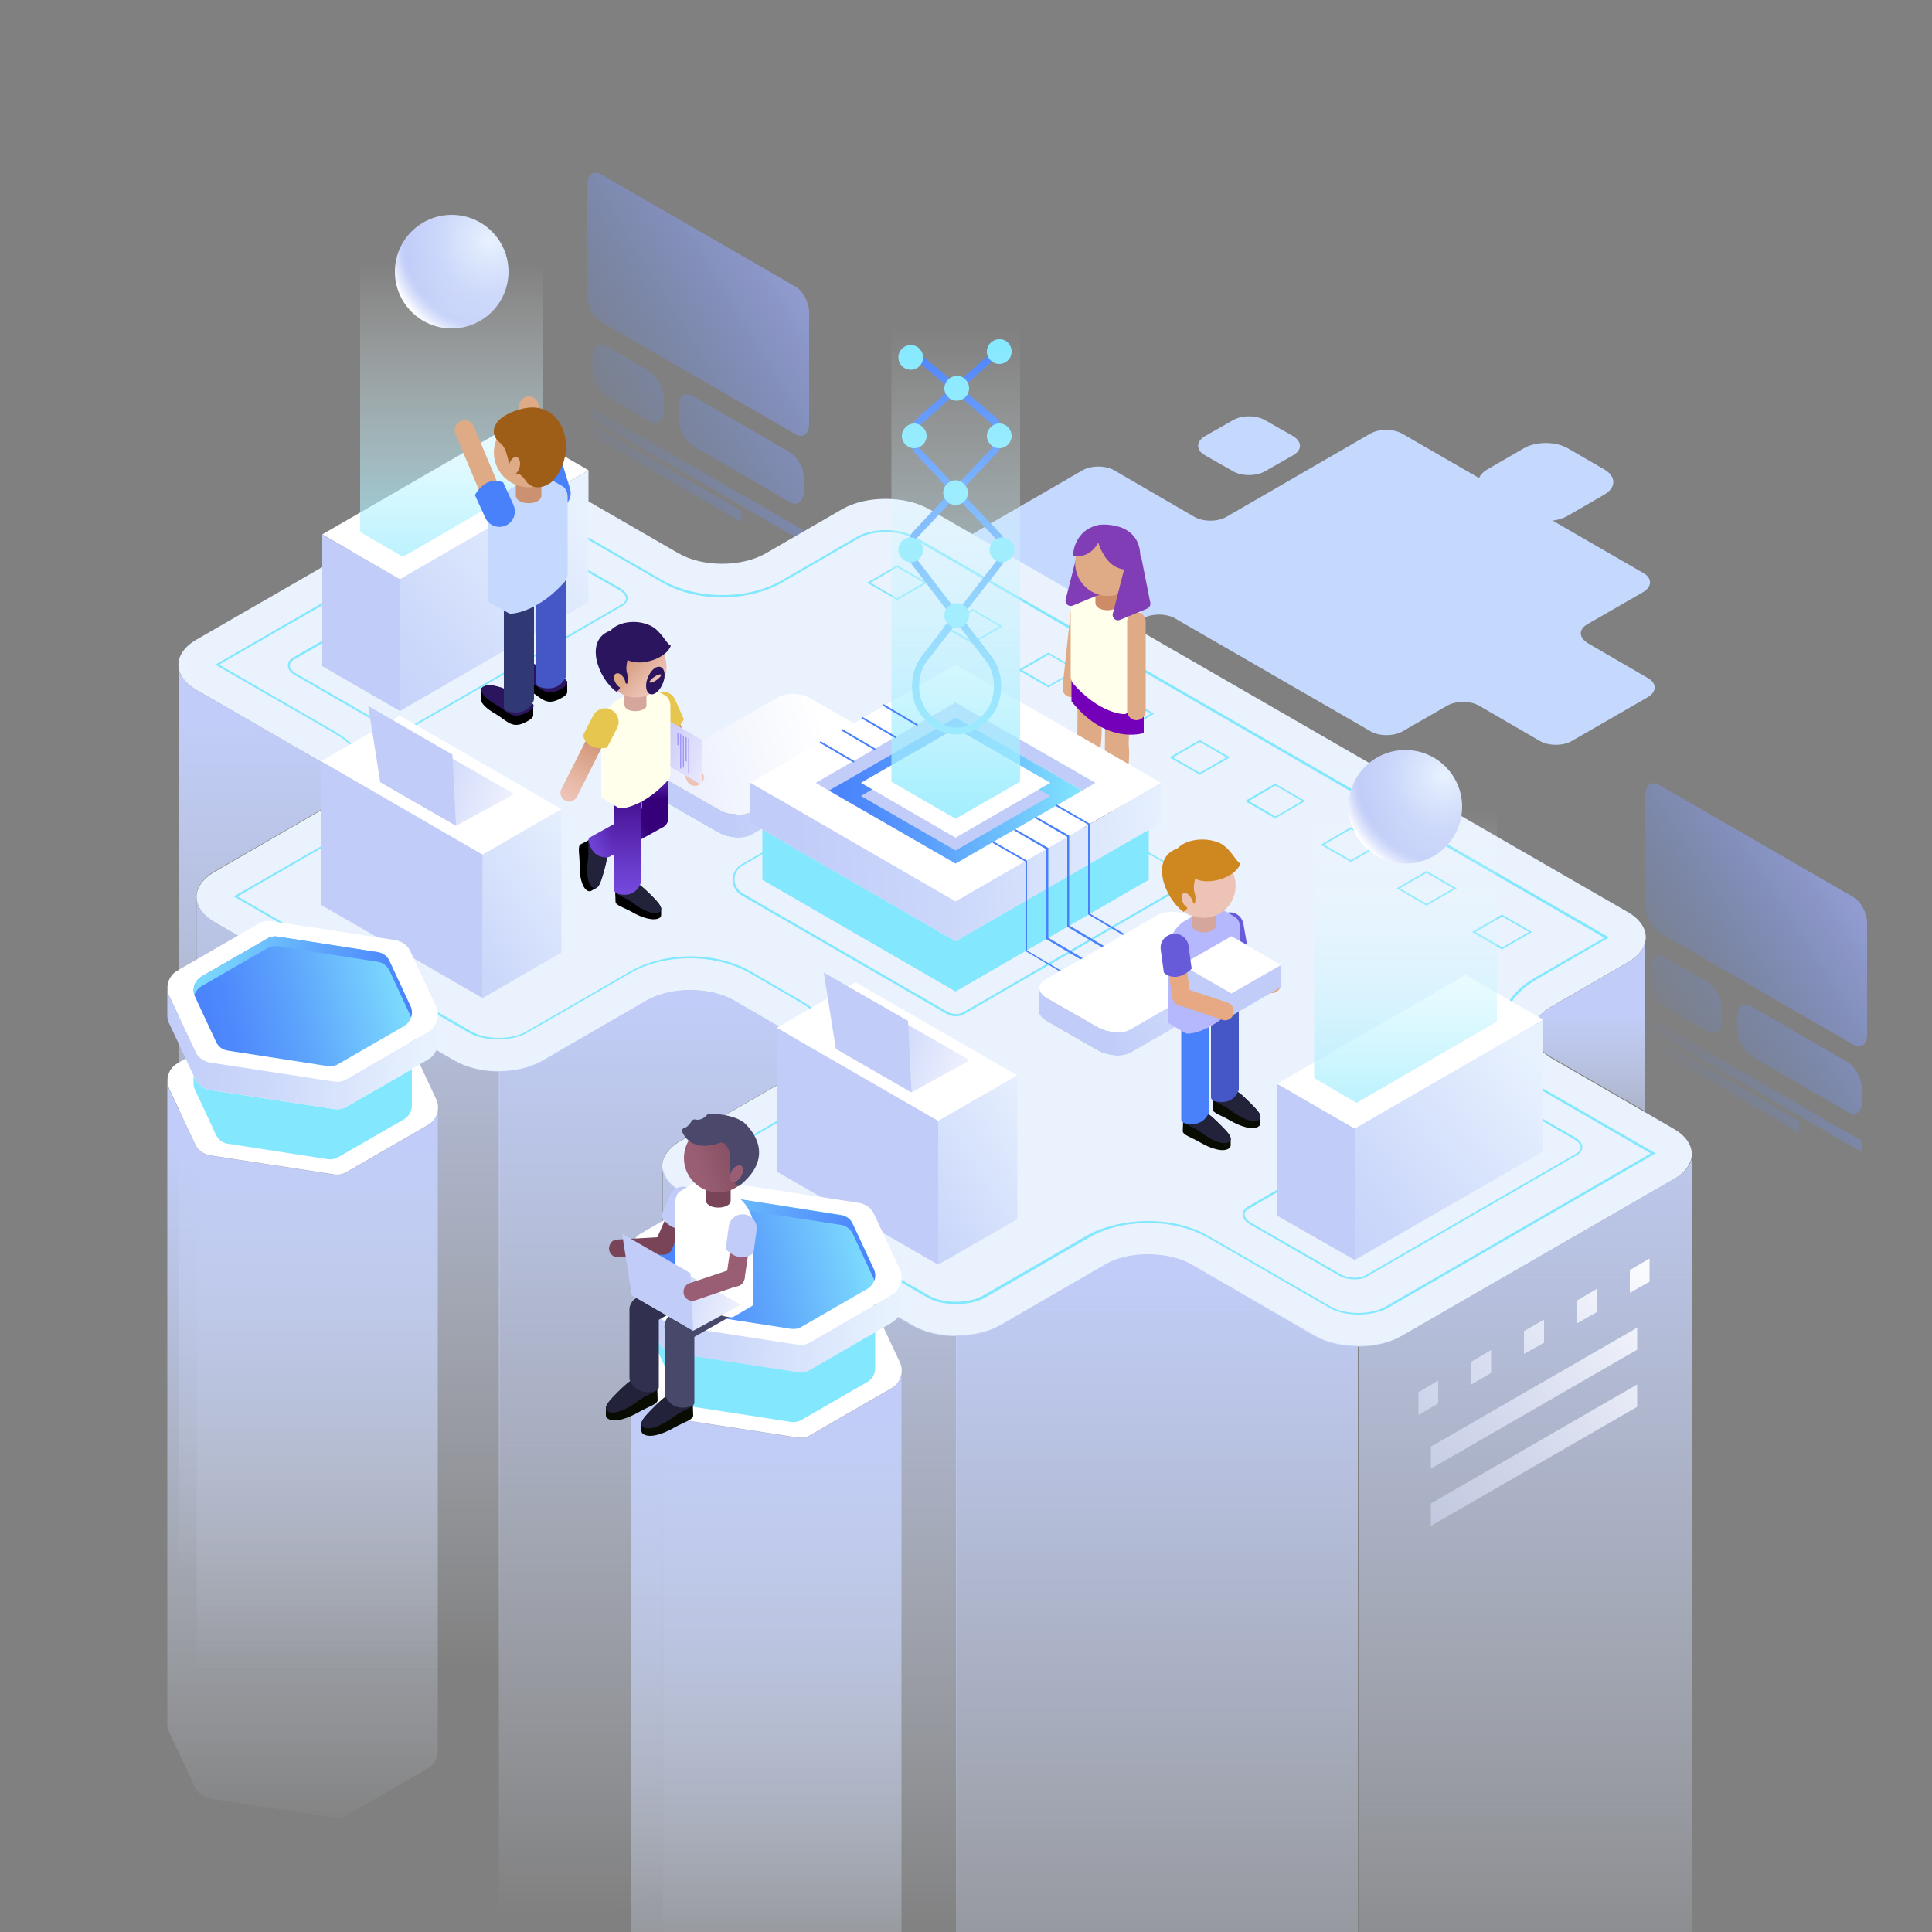
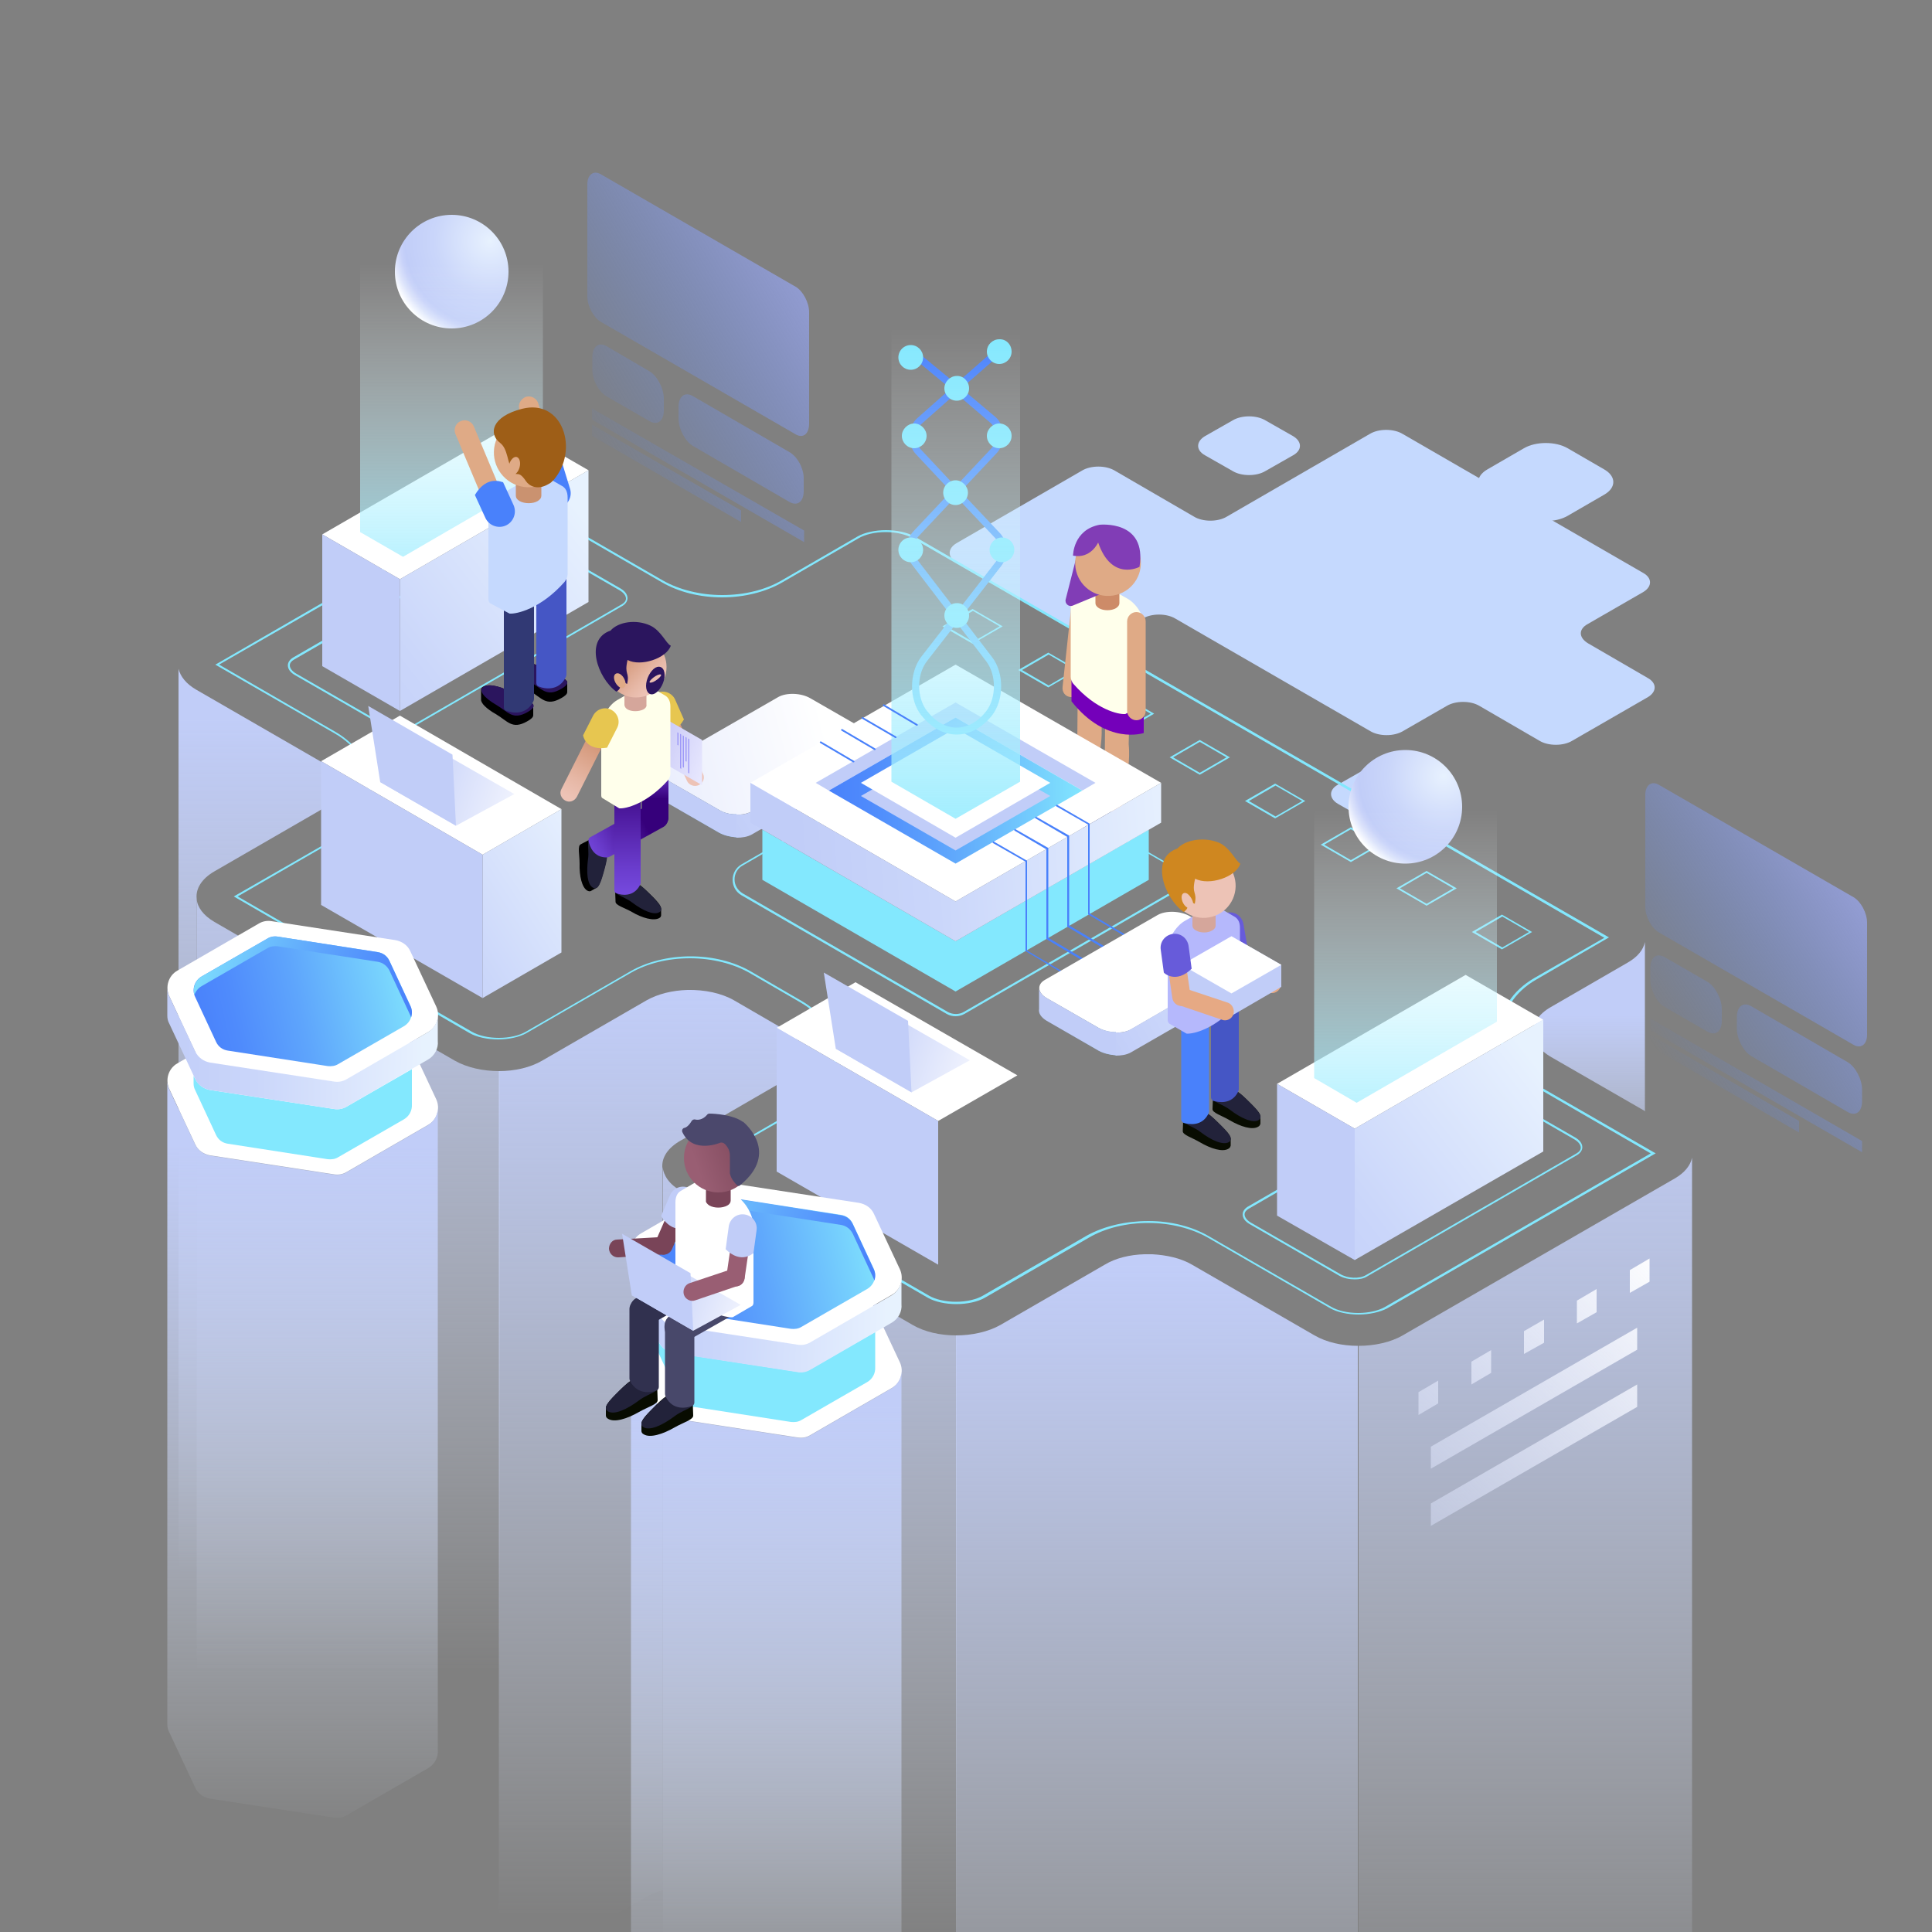
<svg xmlns="http://www.w3.org/2000/svg" xmlns:xlink="http://www.w3.org/1999/xlink" version="1.1" x="0px" y="0px" viewBox="0 0 500 500" style="enable-background:new 0 0 500 500;" xml:space="preserve">
  <rect x="0" y="0" width="500" height="500" fill="#808080" stroke="none" />
  <style type="text/css">
	._x005B_Por_x0020_defecto_x005D_{fill:#FFFFFF;stroke:#272726;stroke-miterlimit:10;}
	.Sombra_x0020_paralela{fill:none;}
	.Esquinas_x0020_redondeadas_x0020_2_x0020_pt_x002E_{fill:#FFFFFF;stroke:#272726;stroke-miterlimit:10;}
	.Reflejo_x0020_vivo_x0020_X{fill:none;}
	.Bisel_x0020_suave{fill:url(#SVGID_1_);}
	.Atardecer{fill:#FFFFFF;}
	.Follaje_GS{fill:#EFD934;}
	.Pompadour_GS{fill-rule:evenodd;clip-rule:evenodd;fill:#85A8DB;}
	.st0{display:none;}
	.st1{display:inline;fill:url(#SVGID_2_);}
	.st2{clip-path:url(#SVGID_4_);}
	.st3{fill:#C5D9FE;}
	.st4{fill:url(#SVGID_5_);}
	.st5{fill:url(#SVGID_6_);}
	.st6{fill:url(#SVGID_7_);}
	.st7{fill:url(#SVGID_8_);}
	.st8{fill:url(#SVGID_9_);}
	.st9{fill:url(#SVGID_10_);}
	.st10{fill:url(#SVGID_11_);}
	.st11{fill:url(#SVGID_12_);}
	.st12{fill:url(#SVGID_13_);}
	.st13{fill:url(#SVGID_14_);}
	.st14{fill:#EAF2FD;}
	.st15{fill:url(#SVGID_15_);}
	.st16{fill:url(#SVGID_16_);}
	.st17{fill:url(#SVGID_17_);}
	.st18{fill:url(#SVGID_18_);}
	.st19{fill:url(#SVGID_19_);}
	.st20{fill:url(#SVGID_20_);}
	.st21{fill:url(#SVGID_21_);}
	.st22{fill:url(#SVGID_22_);}
	.st23{fill:url(#SVGID_23_);}
	.st24{fill:url(#SVGID_24_);}
	.st25{fill:url(#SVGID_25_);}
	.st26{fill:#83E8FE;}
	.st27{fill:url(#SVGID_26_);}
	.st28{fill:url(#SVGID_27_);}
	.st29{fill:url(#SVGID_28_);}
	.st30{fill:url(#SVGID_29_);}
	.st31{fill:url(#SVGID_30_);}
	.st32{fill:url(#SVGID_31_);}
	.st33{fill:url(#SVGID_32_);}
	.st34{fill:url(#SVGID_33_);}
	.st35{fill-rule:evenodd;clip-rule:evenodd;fill:#FFFFFF;}
	.st36{fill-rule:evenodd;clip-rule:evenodd;fill:url(#SVGID_34_);}
	.st37{fill-rule:evenodd;clip-rule:evenodd;fill:#C1CDF8;}
	.st38{fill-rule:evenodd;clip-rule:evenodd;fill:url(#SVGID_35_);}
	.st39{fill:url(#SVGID_36_);}
	.st40{fill-rule:evenodd;clip-rule:evenodd;fill:url(#SVGID_37_);}
	.st41{fill-rule:evenodd;clip-rule:evenodd;fill:url(#SVGID_38_);}
	.st42{fill:#DFAA86;}
	.st43{fill:#080C01;}
	.st44{fill:#39355F;}
	.st45{fill:#7400BA;}
	.st46{fill:#FFFFEB;}
	.st47{fill:#CD8B68;}
	.st48{fill:#813DB6;}
	.st49{fill:#E6A984;}
	.st50{fill:url(#SVGID_39_);}
	.st51{fill:url(#SVGID_40_);}
	.st52{fill:url(#SVGID_41_);}
	.st53{fill:#C1CDF8;}
	.st54{fill-rule:evenodd;clip-rule:evenodd;fill:#83E8FE;}
	.st55{fill-rule:evenodd;clip-rule:evenodd;fill:url(#SVGID_42_);}
	.st56{fill-rule:evenodd;clip-rule:evenodd;fill:url(#SVGID_43_);}
	.st57{fill:url(#SVGID_44_);}
	.st58{fill-rule:evenodd;clip-rule:evenodd;fill:url(#SVGID_45_);}
	.st59{fill:#4981FB;}
	.st60{fill:#FFFFFF;}
	.st61{fill:url(#SVGID_46_);}
	.st62{fill:url(#SVGID_47_);}
	.st63{fill:url(#SVGID_48_);}
	.st64{fill:url(#SVGID_49_);}
	.st65{fill:url(#SVGID_50_);}
	.st66{fill:url(#SVGID_51_);}
	.st67{fill:#675BDA;}
	.st68{fill:#22223A;}
	.st69{fill:#4556C5;}
	.st70{fill:#B5B8FC;}
	.st71{fill:#D5A69B;}
	.st72{fill:#EDC3B6;}
	.st73{fill-rule:evenodd;clip-rule:evenodd;fill:#CF8720;}
	.st74{fill:url(#SVGID_52_);}
	.st75{fill:url(#SVGID_53_);}
	.st76{fill:url(#SVGID_54_);}
	.st77{fill:url(#SVGID_55_);}
	.st78{fill:url(#SVGID_56_);}
	.st79{fill:url(#SVGID_57_);}
	.st80{fill:url(#SVGID_58_);}
	.st81{fill:url(#SVGID_59_);}
	.st82{fill:#794458;}
	.st83{fill:#31314F;}
	.st84{fill:#48486A;}
	.st85{fill:url(#SVGID_60_);}
	.st86{fill:#4B486C;}
	.st87{fill:#995E73;}
	.st88{fill:url(#SVGID_61_);}
	.st89{fill:#2B155E;}
	.st90{fill:#313974;}
	.st91{fill:#CA9270;}
	.st92{fill-rule:evenodd;clip-rule:evenodd;fill:#9E5E17;}
	.st93{fill:url(#SVGID_62_);}
	.st94{fill:#E7C650;}
	.st95{fill:url(#SVGID_63_);}
	.st96{fill:#9E99F8;}
	.st97{fill:url(#SVGID_64_);}
	.st98{fill:url(#SVGID_65_);}
	.st99{fill:url(#SVGID_66_);}
	.st100{fill:url(#SVGID_67_);}
	.st101{fill:url(#SVGID_68_);}
	.st102{fill-rule:evenodd;clip-rule:evenodd;fill:#2B155E;}
</style>
  <linearGradient id="SVGID_1_" gradientUnits="userSpaceOnUse" x1="-47.64" y1="-170.945" x2="-46.933" y2="-170.238">
    <stop offset="0" style="stop-color:#E2E2E7" />
    <stop offset="0.178" style="stop-color:#DEDEE3" />
    <stop offset="0.36" style="stop-color:#D2D2D7" />
    <stop offset="0.544" style="stop-color:#BEBFC2" />
    <stop offset="0.729" style="stop-color:#A2A3A5" />
    <stop offset="0.914" style="stop-color:#7E8081" />
    <stop offset="1" style="stop-color:#6B6D6D" />
  </linearGradient>
  <g id="BACKGROUND" class="st0">
    <linearGradient id="SVGID_2_" gradientUnits="userSpaceOnUse" x1="197.484" y1="-0.245" x2="306.198" y2="517.791">
      <stop offset="0" style="stop-color:#FCFDFF" />
      <stop offset="0.213" style="stop-color:#EFF5FE" />
      <stop offset="0.706" style="stop-color:#D4E5FD" />
      <stop offset="0.999" style="stop-color:#CBDFFD" />
    </linearGradient>
    <rect class="st1" width="500" height="500" />
  </g>
  <g id="OBJECTS">
    <g>
      <defs>
        <rect id="SVGID_3_" width="500" height="500" />
      </defs>
      <clipPath id="SVGID_4_">
        <use xlink:href="#SVGID_3_" style="overflow:visible;" />
      </clipPath>
      <g class="st2">
        <g>
          <path class="st3" d="M410.9,161.5l14.4-8.3c2.3-1.4,2.3-3.6,0-4.9l-62.3-36c-2.3-1.4-6.2-1.4-8.5,0l-37,21.4      c-2.3,1.4-6.2,1.4-8.5,0l-20.5-11.9c-2.3-1.4-6.2-1.4-8.5,0l-32.5,18.8c-2.3,1.4-2.3,3.6,0,4.9l32.5,18.8c2.3,1.4,6.2,1.4,8.5,0      l7.2-4.2c2.3-1.4,6.2-1.4,8.5,0l50.4,29.1c2.3,1.4,6.2,1.4,8.5,0l11.3-6.5c2.3-1.4,6.2-1.4,8.5,0l15.5,9c2.3,1.4,6.2,1.4,8.5,0      l19.6-11.3c2.3-1.4,2.3-3.6,0-4.9l-15.5-9C408.5,165,408.5,162.8,410.9,161.5z" />
          <path class="st3" d="M346.2,208l7.2,4.1c2.3,1.4,6.2,1.4,8.5,0l7.2-4.1c2.3-1.4,2.3-3.6,0-4.9l-7.2-4.1c-2.3-1.4-6.2-1.4-8.5,0      l-7.2,4.1C343.9,204.4,343.9,206.6,346.2,208z" />
          <path class="st3" d="M334.7,112.9l-7.2-4.1c-2.3-1.4-6.2-1.4-8.5,0l-7.2,4.1c-2.3,1.4-2.3,3.6,0,4.9l7.2,4.1      c2.3,1.4,6.2,1.4,8.5,0l7.2-4.1C337,116.5,337,114.3,334.7,112.9z" />
          <path class="st3" d="M415.2,121.5l-9.5-5.5c-3.1-1.8-8.2-1.8-11.3,0l-9.5,5.5c-3.1,1.8-3.1,4.7,0,6.5l9.5,5.5      c3.1,1.8,8.2,1.8,11.3,0l9.5-5.5C418.3,126.2,418.3,123.3,415.2,121.5z" />
        </g>
        <g>
          <g>
            <g>
              <linearGradient id="SVGID_5_" gradientUnits="userSpaceOnUse" x1="146.098" y1="109.296" x2="238.34" y2="53.293">
                <stop offset="0" style="stop-color:#4981FB;stop-opacity:0" />
                <stop offset="0.211" style="stop-color:#6690FB;stop-opacity:0.211" />
                <stop offset="0.562" style="stop-color:#91A5FB;stop-opacity:0.563" />
                <stop offset="0.837" style="stop-color:#ACB3FC;stop-opacity:0.837" />
                <stop offset="0.999" style="stop-color:#B5B8FC" />
              </linearGradient>
              <path class="st4" d="M157,102.6l11.1,6.4c2.1,1.2,3.7-0.1,3.7-2.8v-3c0-2.7-1.7-5.9-3.7-7.1L157,89.6        c-2.1-1.2-3.7,0.1-3.7,2.8v3C153.2,98.2,154.9,101.4,157,102.6z" />
              <linearGradient id="SVGID_6_" gradientUnits="userSpaceOnUse" x1="161.491" y1="134.649" x2="253.732" y2="78.645">
                <stop offset="0" style="stop-color:#4981FB;stop-opacity:0" />
                <stop offset="0.211" style="stop-color:#6690FB;stop-opacity:0.211" />
                <stop offset="0.562" style="stop-color:#91A5FB;stop-opacity:0.563" />
                <stop offset="0.837" style="stop-color:#ACB3FC;stop-opacity:0.837" />
                <stop offset="0.999" style="stop-color:#B5B8FC" />
              </linearGradient>
              <path class="st5" d="M204.3,117l-25-14.5c-2.1-1.2-3.7,0.1-3.7,2.8v3c0,2.7,1.7,5.9,3.7,7.1l25,14.5c2.1,1.2,3.7-0.1,3.7-2.8        v-3C208.1,121.3,206.4,118.2,204.3,117z" />
              <linearGradient id="SVGID_7_" gradientUnits="userSpaceOnUse" x1="161.471" y1="134.617" x2="253.713" y2="78.613">
                <stop offset="0" style="stop-color:#4981FB;stop-opacity:0" />
                <stop offset="0.211" style="stop-color:#6690FB;stop-opacity:0.211" />
                <stop offset="0.562" style="stop-color:#91A5FB;stop-opacity:0.563" />
                <stop offset="0.837" style="stop-color:#ACB3FC;stop-opacity:0.837" />
                <stop offset="0.999" style="stop-color:#B5B8FC" />
              </linearGradient>
              <polygon class="st6" points="153.2,108.6 208.1,140.3 208.1,137.3 153.2,105.7       " />
              <linearGradient id="SVGID_8_" gradientUnits="userSpaceOnUse" x1="159.069" y1="130.659" x2="251.31" y2="74.656">
                <stop offset="0" style="stop-color:#4981FB;stop-opacity:0" />
                <stop offset="0.211" style="stop-color:#6690FB;stop-opacity:0.211" />
                <stop offset="0.562" style="stop-color:#91A5FB;stop-opacity:0.563" />
                <stop offset="0.837" style="stop-color:#ACB3FC;stop-opacity:0.837" />
                <stop offset="0.999" style="stop-color:#B5B8FC" />
              </linearGradient>
              <polygon class="st7" points="153.2,112.8 191.8,135.1 191.8,132.1 153.2,109.9       " />
            </g>
            <linearGradient id="SVGID_9_" gradientUnits="userSpaceOnUse" x1="141.85" y1="102.298" x2="234.091" y2="46.295">
              <stop offset="0" style="stop-color:#4981FB;stop-opacity:0" />
              <stop offset="0.211" style="stop-color:#6690FB;stop-opacity:0.211" />
              <stop offset="0.562" style="stop-color:#91A5FB;stop-opacity:0.563" />
              <stop offset="0.837" style="stop-color:#ACB3FC;stop-opacity:0.837" />
              <stop offset="0.999" style="stop-color:#B5B8FC" />
            </linearGradient>
            <path class="st8" d="M205.9,112.4l-50.4-29.1c-1.9-1.1-3.5-4.1-3.5-6.6v-29c0-2.5,1.6-3.7,3.5-2.6l50.4,29.1       c1.9,1.1,3.5,4.1,3.5,6.6v29C209.3,112.4,207.8,113.5,205.9,112.4z" />
          </g>
          <g>
            <g>
              <linearGradient id="SVGID_10_" gradientUnits="userSpaceOnUse" x1="424.349" y1="265.054" x2="505.884" y2="212.345">
                <stop offset="0" style="stop-color:#4981FB;stop-opacity:0" />
                <stop offset="0.211" style="stop-color:#6690FB;stop-opacity:0.211" />
                <stop offset="0.562" style="stop-color:#91A5FB;stop-opacity:0.563" />
                <stop offset="0.837" style="stop-color:#ACB3FC;stop-opacity:0.837" />
                <stop offset="0.999" style="stop-color:#B5B8FC" />
              </linearGradient>
              <path class="st9" d="M430.8,260.6l11.1,6.4c2.1,1.2,3.7-0.1,3.7-2.8v-3c0-2.7-1.7-5.9-3.7-7.1l-11.1-6.4        c-2.1-1.2-3.7,0.1-3.7,2.8v3C427.1,256.2,428.7,259.4,430.8,260.6z" />
              <linearGradient id="SVGID_11_" gradientUnits="userSpaceOnUse" x1="440.694" y1="290.338" x2="522.228" y2="237.628">
                <stop offset="0" style="stop-color:#4981FB;stop-opacity:0" />
                <stop offset="0.211" style="stop-color:#6690FB;stop-opacity:0.211" />
                <stop offset="0.562" style="stop-color:#91A5FB;stop-opacity:0.563" />
                <stop offset="0.837" style="stop-color:#ACB3FC;stop-opacity:0.837" />
                <stop offset="0.999" style="stop-color:#B5B8FC" />
              </linearGradient>
              <path class="st10" d="M478.2,274.9l-25-14.5c-2.1-1.2-3.7,0.1-3.7,2.8v3c0,2.7,1.7,5.9,3.7,7.1l25,14.5        c2.1,1.2,3.7-0.1,3.7-2.8v-3C481.9,279.3,480.2,276.1,478.2,274.9z" />
              <linearGradient id="SVGID_12_" gradientUnits="userSpaceOnUse" x1="440.474" y1="289.997" x2="522.008" y2="237.288">
                <stop offset="0" style="stop-color:#4981FB;stop-opacity:0" />
                <stop offset="0.211" style="stop-color:#6690FB;stop-opacity:0.211" />
                <stop offset="0.562" style="stop-color:#91A5FB;stop-opacity:0.563" />
                <stop offset="0.837" style="stop-color:#ACB3FC;stop-opacity:0.837" />
                <stop offset="0.999" style="stop-color:#B5B8FC" />
              </linearGradient>
              <polygon class="st11" points="427.1,266.6 481.9,298.2 481.9,295.3 427.1,263.6       " />
              <linearGradient id="SVGID_13_" gradientUnits="userSpaceOnUse" x1="437.858" y1="285.952" x2="519.394" y2="233.242">
                <stop offset="0" style="stop-color:#4981FB;stop-opacity:0" />
                <stop offset="0.211" style="stop-color:#6690FB;stop-opacity:0.211" />
                <stop offset="0.562" style="stop-color:#91A5FB;stop-opacity:0.563" />
                <stop offset="0.837" style="stop-color:#ACB3FC;stop-opacity:0.837" />
                <stop offset="0.999" style="stop-color:#B5B8FC" />
              </linearGradient>
              <polygon class="st12" points="427.1,270.8 465.6,293.1 465.6,290.1 427.1,267.8       " />
            </g>
            <linearGradient id="SVGID_14_" gradientUnits="userSpaceOnUse" x1="420.307" y1="258.802" x2="501.842" y2="206.093">
              <stop offset="0" style="stop-color:#4981FB;stop-opacity:0" />
              <stop offset="0.211" style="stop-color:#6690FB;stop-opacity:0.211" />
              <stop offset="0.562" style="stop-color:#91A5FB;stop-opacity:0.563" />
              <stop offset="0.837" style="stop-color:#ACB3FC;stop-opacity:0.837" />
              <stop offset="0.999" style="stop-color:#B5B8FC" />
            </linearGradient>
            <path class="st13" d="M479.7,270.4l-50.4-29.1c-1.9-1.1-3.5-4.1-3.5-6.6v-29c0-2.5,1.6-3.7,3.5-2.6l50.4,29.1       c1.9,1.1,3.5,4.1,3.5,6.6v29C483.2,270.3,481.6,271.5,479.7,270.4z" />
          </g>
        </g>
      </g>
      <g class="st2">
        <g>
          <g>
-             <path class="st14" d="M401.5,260.5l19.7-11.4c6.3-3.6,6.3-9.5,0-13.1L240.5,131.8c-6.3-3.6-16.4-3.6-22.6,0l-19.7,11.4       c-6.3,3.6-16.4,3.6-22.6,0l-31.7-18.3c-6.3-3.6-16.4-3.6-22.6,0l-70.4,40.6c-6.3,3.6-6.3,9.5,0,13.1l31.7,18.3       c6.3,3.6,6.3,9.5,0,13.1l-27,15.6c-6.3,3.6-6.3,9.5,0,13.1l62.2,35.9c6.3,3.6,16.4,3.6,22.6,0l27-15.6c6.3-3.6,16.4-3.6,22.6,0       l13.1,7.6c6.3,3.6,6.3,9.5,0,13.1l-27,15.6c-6.3,3.6-6.3,9.5,0,13.1l60.1,34.7c6.3,3.6,16.4,3.6,22.6,0l27-15.6       c6.3-3.6,16.4-3.6,22.6,0l31.7,18.3c6.3,3.6,16.4,3.6,22.6,0l70.4-40.6c6.3-3.6,6.3-9.5,0-13.1l-31.7-18.3       C395.2,270,395.2,264.1,401.5,260.5z" />
            <linearGradient id="SVGID_15_" gradientUnits="userSpaceOnUse" x1="411.298" y1="327.772" x2="411.298" y2="262.487">
              <stop offset="0" style="stop-color:#E1EAFD;stop-opacity:0" />
              <stop offset="0.594" style="stop-color:#CAD6FA;stop-opacity:0.594" />
              <stop offset="0.999" style="stop-color:#C1CDF8" />
            </linearGradient>
            <path class="st15" d="M401.5,273.6l24.3,14c0-0.1,0-0.1-0.1-0.2v-43.6c0,0,0,0,0,0c-0.4,2-1.9,3.9-4.6,5.4l-19.7,11.4       C395.2,264.1,395.2,270,401.5,273.6z" />
            <linearGradient id="SVGID_16_" gradientUnits="userSpaceOnUse" x1="347.07" y1="344.093" x2="355.865" y2="352.591">
              <stop offset="0" style="stop-color:#FCFDFF" />
              <stop offset="0.213" style="stop-color:#EFF5FE" />
              <stop offset="0.706" style="stop-color:#D4E5FD" />
              <stop offset="0.999" style="stop-color:#CBDFFD" />
            </linearGradient>
            <polygon class="st16" points="351.5,348.3 351.5,348.3 351.5,348.3      " />
            <linearGradient id="SVGID_17_" gradientUnits="userSpaceOnUse" x1="66.662" y1="407.856" x2="66.662" y2="185.679">
              <stop offset="0" style="stop-color:#E1EAFD;stop-opacity:0" />
              <stop offset="0.594" style="stop-color:#CAD6FA;stop-opacity:0.594" />
              <stop offset="0.999" style="stop-color:#C1CDF8" />
            </linearGradient>
            <path class="st17" d="M50.9,232.6c-0.3-2.6,1.3-5.2,4.6-7.1l27-15.6c6.3-3.6,6.3-9.5,0-13.1l-31.7-18.3       c-2.6-1.5-4.1-3.4-4.6-5.4c0,0,0,0,0,0v229.7c-0.6,2.7,0.9,5.6,4.6,7.7l0.1,0.1L50.9,232.6C50.9,232.6,50.9,232.6,50.9,232.6z" />
            <linearGradient id="SVGID_18_" gradientUnits="userSpaceOnUse" x1="401.21" y1="264.285" x2="474.367" y2="334.97">
              <stop offset="0" style="stop-color:#FCFDFF" />
              <stop offset="0.213" style="stop-color:#EFF5FE" />
              <stop offset="0.706" style="stop-color:#D4E5FD" />
              <stop offset="0.999" style="stop-color:#CBDFFD" />
            </linearGradient>
            <path class="st18" d="M437.8,299.6C437.8,299.6,437.8,299.6,437.8,299.6C437.8,299.6,437.8,299.6,437.8,299.6       C437.8,299.6,437.8,299.6,437.8,299.6L437.8,299.6z" />
            <linearGradient id="SVGID_19_" gradientUnits="userSpaceOnUse" x1="129.302" y1="162.434" x2="473.77" y2="495.265">
              <stop offset="0" style="stop-color:#FCFDFF" />
              <stop offset="0.213" style="stop-color:#EFF5FE" />
              <stop offset="0.706" style="stop-color:#D4E5FD" />
              <stop offset="0.999" style="stop-color:#CBDFFD" />
            </linearGradient>
            <path class="st19" d="M296.2,324.6h2C297.5,324.6,296.8,324.6,296.2,324.6z" />
            <linearGradient id="SVGID_20_" gradientUnits="userSpaceOnUse" x1="394.693" y1="536.67" x2="394.693" y2="271.19">
              <stop offset="0" style="stop-color:#E1EAFD;stop-opacity:0" />
              <stop offset="0.594" style="stop-color:#CAD6FA;stop-opacity:0.594" />
              <stop offset="0.999" style="stop-color:#C1CDF8" />
            </linearGradient>
            <path class="st20" d="M351.5,580.4c4.1,0,8.3-0.9,11.4-2.7l70.4-40.6c3.6-2.1,5.1-5,4.6-7.7V299.6c0,0,0,0,0,0       c-0.4,2-1.9,3.9-4.5,5.4l-70.4,40.6c-3.1,1.8-7.3,2.7-11.4,2.7c0,0,0,0,0,0V580.4z" />
            <linearGradient id="SVGID_21_" gradientUnits="userSpaceOnUse" x1="296.17" y1="324.629" x2="296.17" y2="324.629">
              <stop offset="0" style="stop-color:#FCFDFF" />
              <stop offset="0.213" style="stop-color:#EFF5FE" />
              <stop offset="0.706" style="stop-color:#D4E5FD" />
              <stop offset="0.999" style="stop-color:#CBDFFD" />
            </linearGradient>
            <polygon class="st21" points="296.2,324.6 296.2,324.6 296.2,324.6      " />
            <linearGradient id="SVGID_22_" gradientUnits="userSpaceOnUse" x1="299.403" y1="560.188" x2="299.403" y2="326.901">
              <stop offset="0" style="stop-color:#E1EAFD;stop-opacity:0" />
              <stop offset="0.594" style="stop-color:#CAD6FA;stop-opacity:0.594" />
              <stop offset="0.999" style="stop-color:#C1CDF8" />
            </linearGradient>
            <path class="st22" d="M340.2,345.6l-31.7-18.3c-2.9-1.7-6.6-2.5-10.3-2.7h-2c0,0,0,0,0,0c-3.8,0.1-7.5,1-10.3,2.7l-27,15.6       c-3.2,1.8-7.4,2.7-11.5,2.7v232c4.2,0,8.3-0.9,11.5-2.7l27-15.6c2.9-1.7,6.6-2.5,10.3-2.7c4.4-0.2,8.9,0.7,12.3,2.7l31.7,18.3       c3.1,1.8,7.2,2.7,11.2,2.7v-232v0C347.4,348.3,343.3,347.4,340.2,345.6z" />
            <linearGradient id="SVGID_23_" gradientUnits="userSpaceOnUse" x1="168.529" y1="496.643" x2="168.529" y2="256.344">
              <stop offset="0" style="stop-color:#E1EAFD;stop-opacity:0" />
              <stop offset="0.594" style="stop-color:#CAD6FA;stop-opacity:0.594" />
              <stop offset="0.999" style="stop-color:#C1CDF8" />
            </linearGradient>
            <path class="st23" d="M203.1,266.5l-13.1-7.6c-3.3-1.9-7.7-2.8-12.1-2.7c-3.8,0.1-7.6,1-10.6,2.7l-27,15.6       c-3.1,1.8-7.1,2.7-11.2,2.7v232h0c4,0,8.1-0.9,11.2-2.7l27-15.6c1.2-0.7,2.6-1.3,4.1-1.7V302l0,0c-0.1-2.5,1.4-4.9,4.7-6.8       l1.8-1l25.2-14.6C209.4,275.9,209.4,270.1,203.1,266.5z" />
            <linearGradient id="SVGID_24_" gradientUnits="userSpaceOnUse" x1="209.41" y1="503.608" x2="209.41" y2="273.744">
              <stop offset="0" style="stop-color:#E1EAFD;stop-opacity:0" />
              <stop offset="0.594" style="stop-color:#CAD6FA;stop-opacity:0.594" />
              <stop offset="0.999" style="stop-color:#C1CDF8" />
            </linearGradient>
            <path class="st24" d="M236.2,342.9L177.5,309l-1.3-0.8c-3-1.7-4.5-4-4.7-6.2l0,0v187.2c0,0,0,0,0.1,0l0,8.9l0.1,34.4       c-0.6,2.7,0.9,5.6,4.6,7.7l60.1,34.7c3.1,1.8,7.1,2.7,11.1,2.7v-232C243.3,345.6,239.3,344.7,236.2,342.9z M204.3,345.6       L204.3,345.6C204.3,345.6,204.3,345.6,204.3,345.6L204.3,345.6z" />
            <linearGradient id="SVGID_25_" gradientUnits="userSpaceOnUse" x1="90.062" y1="433.1" x2="90.062" y2="202.418">
              <stop offset="0" style="stop-color:#E1EAFD;stop-opacity:0" />
              <stop offset="0.594" style="stop-color:#CAD6FA;stop-opacity:0.594" />
              <stop offset="0.999" style="stop-color:#C1CDF8" />
            </linearGradient>
            <path class="st25" d="M129.2,277.2c-4.2,0-8.3-0.9-11.5-2.7l-62.2-35.9c-2.9-1.7-4.4-3.8-4.6-5.9c0,0,0,0,0,0v178l0,0l0.1,52.3       c-0.1,0.3-0.1,0.6-0.1,0.8v0.5c0.1,2.3,1.6,4.6,4.7,6.4l62.2,35.9c3.2,1.8,7.3,2.7,11.5,2.7l0,0V277.2z M85.2,379.2       c0-0.3-0.1-0.7,0-1V379.2z" />
          </g>
          <g>
            <path class="st26" d="M351.6,340.2c-2.8,0-5.5-0.6-7.3-1.6l-31.7-18.3c-4.2-2.4-9.7-3.8-15.4-3.8c-5.7,0-11.1,1.3-15.4,3.8       l-27,15.6c-1.8,1-4.5,1.6-7.3,1.6c-2.8,0-5.5-0.6-7.3-1.6l-59.2-34.2l26.1-15.1c5.6-3.2,8.8-8.2,8.8-13.6       c0-5.4-3.2-10.4-8.8-13.6l-13.1-7.6c-4.2-2.4-9.7-3.8-15.4-3.8c-5.7,0-11.1,1.3-15.4,3.8l-27,15.6c-1.8,1-4.5,1.6-7.3,1.6       c-2.8,0-5.5-0.6-7.3-1.6L60.5,232L86.6,217c5.6-3.2,8.8-8.2,8.8-13.6c0-5.4-3.2-10.4-8.8-13.6L55.7,172l0.4-0.2l69.1-39.9       c1.8-1,4.5-1.6,7.3-1.6c2.8,0,5.5,0.6,7.3,1.6l31.7,18.3c4.2,2.4,9.7,3.8,15.4,3.8c5.7,0,11.1-1.3,15.4-3.8l19.7-11.4       c1.8-1,4.5-1.6,7.3-1.6c2.8,0,5.5,0.6,7.3,1.6l179.8,103.8l-18.8,10.9c-5.6,3.2-8.8,8.2-8.8,13.6s3.2,10.4,8.8,13.6l30.9,17.8       l-0.4,0.2l-69.1,39.9C357.1,339.6,354.3,340.2,351.6,340.2z M297.2,316c5.8,0,11.3,1.4,15.6,3.9l31.7,18.3c1.7,1,4.3,1.6,7,1.6       c2.7,0,5.3-0.6,7-1.6l68.7-39.7l-30.1-17.4c-5.7-3.3-9-8.4-9-14c0-5.6,3.3-10.7,9-14l18.1-10.4l-179-103.4       c-1.7-1-4.3-1.6-7-1.6c-2.7,0-5.3,0.6-7,1.6l-19.7,11.4c-4.3,2.5-9.9,3.9-15.6,3.9c-5.8,0-11.3-1.4-15.6-3.9l-31.7-18.3       c-1.7-1-4.3-1.6-7-1.6c-2.7,0-5.3,0.6-7,1.6L56.7,172l30.1,17.4c5.7,3.3,9,8.4,9,14c0,5.6-3.3,10.7-9,14L61.5,232l60.6,35       c1.7,1,4.3,1.6,7,1.6c2.7,0,5.3-0.6,7-1.6l27-15.6c4.3-2.5,9.9-3.9,15.6-3.9c5.8,0,11.3,1.4,15.6,3.9l13.1,7.6       c5.7,3.3,9,8.4,9,14c0,5.6-3.3,10.7-9,14l-25.4,14.6l58.4,33.7c1.7,1,4.3,1.6,7,1.6c2.7,0,5.3-0.6,7-1.6l27-15.6       C285.8,317.3,291.4,316,297.2,316z" />
            <path class="st26" d="M350.6,331.1c-1.4,0-2.9-0.3-4.1-1l-23.1-13.3c-1.2-0.7-1.8-1.6-1.8-2.5c0-0.8,0.5-1.5,1.3-2l54.5-31.5       c1.9-1.1,5.1-0.9,7.2,0.3l23.1,13.3c1.2,0.7,1.8,1.6,1.8,2.5c0,0.8-0.5,1.5-1.3,2l-54.5,31.5       C352.9,330.9,351.8,331.1,350.6,331.1z M380.6,280.6c-1.1,0-2.1,0.2-2.9,0.7l-54.5,31.5c-0.7,0.4-1.1,0.9-1.1,1.5       c0,0.7,0.6,1.5,1.6,2.1l23.1,13.3c2,1.2,5,1.3,6.7,0.3l54.5-31.5c0.7-0.4,1.1-0.9,1.1-1.5c0-0.7-0.6-1.5-1.6-2.1l-23.1-13.3       C383.4,281,382,280.6,380.6,280.6z" />
            <path class="st26" d="M103.5,189c-1.4,0-2.9-0.3-4.1-1l-23.1-13.3c-1.2-0.7-1.8-1.6-1.8-2.5c0-0.8,0.5-1.5,1.3-2l54.5-31.5       c1.9-1.1,5.1-0.9,7.2,0.3l23.1,13.3c1.2,0.7,1.8,1.6,1.8,2.5c0,0.8-0.5,1.5-1.3,2l-54.5,31.5C105.8,188.8,104.6,189,103.5,189z        M133.5,138.5c-1.1,0-2.1,0.2-2.9,0.7l-54.5,31.5c-0.7,0.4-1.1,0.9-1.1,1.5c0,0.7,0.6,1.5,1.6,2.1l23.1,13.3       c2,1.2,5,1.3,6.7,0.3l54.5-31.5c0.7-0.4,1.1-0.9,1.1-1.5c0-0.7-0.6-1.5-1.6-2.1l-23.1-13.3       C136.3,138.8,134.9,138.5,133.5,138.5z" />
            <g>
-               <path class="st26" d="M232.2,155.3l-7.8-4.5l7.8-4.5l7.8,4.5L232.2,155.3z M225.3,150.8l6.9,4l6.9-4l-6.9-4L225.3,150.8z" />
              <path class="st26" d="M251.7,166.6l-7.8-4.5l7.8-4.5l7.8,4.5L251.7,166.6z M244.9,162.1l6.9,4l6.9-4l-6.9-4L244.9,162.1z" />
              <path class="st26" d="M271.3,177.9l-7.8-4.5l7.8-4.5l7.8,4.5L271.3,177.9z M264.5,173.4l6.9,4l6.9-4l-6.9-4L264.5,173.4z" />
              <path class="st26" d="M290.9,189.2l-7.8-4.5l7.8-4.5l7.8,4.5L290.9,189.2z M284,184.7l6.9,4l6.9-4l-6.9-4L284,184.7z" />
              <path class="st26" d="M310.5,200.5l-7.8-4.5l7.8-4.5l7.8,4.5L310.5,200.5z M303.6,196l6.9,4l6.9-4l-6.9-4L303.6,196z" />
              <path class="st26" d="M330,211.8l-7.8-4.5l7.8-4.5l7.8,4.5L330,211.8z M323.2,207.3l6.9,4l6.9-4l-6.9-4L323.2,207.3z" />
              <path class="st26" d="M349.6,223.1l-7.8-4.5l7.8-4.5l7.8,4.5L349.6,223.1z M342.7,218.6l6.9,4l6.9-4l-6.9-4L342.7,218.6z" />
              <path class="st26" d="M369.2,234.4l-7.8-4.5l7.8-4.5l7.8,4.5L369.2,234.4z M362.3,229.9l6.9,4l6.9-4l-6.9-4L362.3,229.9z" />
              <path class="st26" d="M388.7,245.7l-7.8-4.5l7.8-4.5l7.8,4.5L388.7,245.7z M381.9,241.2l6.9,4l6.9-4l-6.9-4L381.9,241.2z" />
            </g>
            <path class="st26" d="M247.3,263c-0.8,0-1.6-0.2-2.3-0.6l-53.1-30.7c-1.4-0.8-2.3-2.3-2.3-4c0-1.7,0.9-3.2,2.3-4L245,193       c1.4-0.8,3.2-0.8,4.6,0l53.1,30.7c1.4,0.8,2.3,2.3,2.3,4c0,1.7-0.9,3.2-2.3,4l-53.1,30.7C248.9,262.8,248.1,263,247.3,263z        M245.3,261.9c1.3,0.7,2.9,0.7,4.1,0l53.1-30.7c1.3-0.7,2.1-2.1,2.1-3.6c0-1.5-0.8-2.8-2.1-3.6l-53.1-30.7       c-1.3-0.7-2.9-0.7-4.1,0l-53.1,30.7c-1.3,0.7-2.1,2.1-2.1,3.6c0,1.5,0.8,2.8,2.1,3.6L245.3,261.9z" />
          </g>
        </g>
        <g>
          <linearGradient id="SVGID_26_" gradientUnits="userSpaceOnUse" x1="433.712" y1="327.185" x2="301.038" y2="452.393">
            <stop offset="0" style="stop-color:#FFFFFF" />
            <stop offset="0.338" style="stop-color:#E5EAFC;stop-opacity:0.662" />
            <stop offset="0.753" style="stop-color:#CAD5F9;stop-opacity:0.247" />
            <stop offset="0.999" style="stop-color:#C1CDF8;stop-opacity:0" />
          </linearGradient>
          <polygon class="st27" points="423.7,349.3 370.3,380.1 370.3,374.4 423.7,343.6     " />
          <linearGradient id="SVGID_27_" gradientUnits="userSpaceOnUse" x1="441.08" y1="334.992" x2="308.406" y2="460.2">
            <stop offset="0" style="stop-color:#FFFFFF" />
            <stop offset="0.338" style="stop-color:#E5EAFC;stop-opacity:0.662" />
            <stop offset="0.753" style="stop-color:#CAD5F9;stop-opacity:0.247" />
            <stop offset="0.999" style="stop-color:#C1CDF8;stop-opacity:0" />
          </linearGradient>
          <polygon class="st28" points="423.7,364.1 370.3,394.9 370.3,389.1 423.7,358.3     " />
          <g>
            <linearGradient id="SVGID_28_" gradientUnits="userSpaceOnUse" x1="420.792" y1="313.495" x2="288.118" y2="438.702">
              <stop offset="0" style="stop-color:#FFFFFF" />
              <stop offset="0.338" style="stop-color:#E5EAFC;stop-opacity:0.662" />
              <stop offset="0.753" style="stop-color:#CAD5F9;stop-opacity:0.247" />
              <stop offset="0.999" style="stop-color:#C1CDF8;stop-opacity:0" />
            </linearGradient>
            <polygon class="st29" points="372.2,363.2 367.1,366.2 367.1,360.3 372.2,357.3      " />
            <linearGradient id="SVGID_29_" gradientUnits="userSpaceOnUse" x1="423.292" y1="316.143" x2="290.617" y2="441.352">
              <stop offset="0" style="stop-color:#FFFFFF" />
              <stop offset="0.338" style="stop-color:#E5EAFC;stop-opacity:0.662" />
              <stop offset="0.753" style="stop-color:#CAD5F9;stop-opacity:0.247" />
              <stop offset="0.999" style="stop-color:#C1CDF8;stop-opacity:0" />
            </linearGradient>
            <polygon class="st30" points="385.9,355.3 380.8,358.3 380.8,352.4 385.9,349.4      " />
            <linearGradient id="SVGID_30_" gradientUnits="userSpaceOnUse" x1="425.791" y1="318.792" x2="293.116" y2="444">
              <stop offset="0" style="stop-color:#FFFFFF" />
              <stop offset="0.338" style="stop-color:#E5EAFC;stop-opacity:0.662" />
              <stop offset="0.753" style="stop-color:#CAD5F9;stop-opacity:0.247" />
              <stop offset="0.999" style="stop-color:#C1CDF8;stop-opacity:0" />
            </linearGradient>
            <polygon class="st31" points="399.6,347.5 394.4,350.4 394.4,344.5 399.6,341.5      " />
            <linearGradient id="SVGID_31_" gradientUnits="userSpaceOnUse" x1="428.291" y1="321.44" x2="295.616" y2="446.648">
              <stop offset="0" style="stop-color:#FFFFFF" />
              <stop offset="0.338" style="stop-color:#E5EAFC;stop-opacity:0.662" />
              <stop offset="0.753" style="stop-color:#CAD5F9;stop-opacity:0.247" />
              <stop offset="0.999" style="stop-color:#C1CDF8;stop-opacity:0" />
            </linearGradient>
            <polygon class="st32" points="413.2,339.6 408.1,342.5 408.1,336.6 413.2,333.6      " />
            <linearGradient id="SVGID_32_" gradientUnits="userSpaceOnUse" x1="430.79" y1="324.089" x2="298.116" y2="449.297">
              <stop offset="0" style="stop-color:#FFFFFF" />
              <stop offset="0.338" style="stop-color:#E5EAFC;stop-opacity:0.662" />
              <stop offset="0.753" style="stop-color:#CAD5F9;stop-opacity:0.247" />
              <stop offset="0.999" style="stop-color:#C1CDF8;stop-opacity:0" />
            </linearGradient>
            <polygon class="st33" points="426.9,331.7 421.8,334.6 421.8,328.7 426.9,325.7      " />
          </g>
        </g>
      </g>
      <g class="st2">
        <g>
          <radialGradient id="SVGID_33_" cx="126.862" cy="62.362" r="27.099" gradientUnits="userSpaceOnUse">
            <stop offset="0" style="stop-color:#E7F2FE" />
            <stop offset="4.167958e-02" style="stop-color:#E5EFFE" />
            <stop offset="0.527" style="stop-color:#CAD6FA" />
            <stop offset="0.815" style="stop-color:#C1CDF8" />
            <stop offset="0.857" style="stop-color:#C8D2F9" />
            <stop offset="0.918" style="stop-color:#DBE2FB" />
            <stop offset="0.992" style="stop-color:#FBFCFF" />
            <stop offset="1" style="stop-color:#FFFFFF" />
          </radialGradient>
          <circle class="st34" cx="116.9" cy="70.3" r="14.7" />
          <g>
            <g>
              <polygon class="st35" points="83.4,138.3 132.2,110.1 152.3,121.7 103.5,149.9       " />
              <linearGradient id="SVGID_34_" gradientUnits="userSpaceOnUse" x1="151.541" y1="134.309" x2="80.916" y2="189.741">
                <stop offset="0" style="stop-color:#E7F2FE" />
                <stop offset="5.113650e-02" style="stop-color:#E5EFFE" />
                <stop offset="0.646" style="stop-color:#CAD6FA" />
                <stop offset="0.999" style="stop-color:#C1CDF8" />
              </linearGradient>
              <polygon class="st36" points="152.3,121.7 152.3,155.8 103.5,184 103.5,149.9       " />
              <polygon class="st37" points="83.4,138.3 103.5,149.9 103.5,184 83.4,172.4       " />
            </g>
            <linearGradient id="SVGID_35_" gradientUnits="userSpaceOnUse" x1="116.886" y1="170.945" x2="116.886" y2="68.008">
              <stop offset="0" style="stop-color:#83E8FE" />
              <stop offset="1" style="stop-color:#FFFFFF;stop-opacity:0" />
            </linearGradient>
            <polygon class="st38" points="93.2,137.7 104.3,144.1 140.5,123.1 140.5,32.5 129.5,26.2 93.2,47.1      " />
          </g>
        </g>
        <g>
          <radialGradient id="SVGID_36_" cx="373.698" cy="200.835" r="27.099" gradientUnits="userSpaceOnUse">
            <stop offset="0" style="stop-color:#E7F2FE" />
            <stop offset="4.167958e-02" style="stop-color:#E5EFFE" />
            <stop offset="0.527" style="stop-color:#CAD6FA" />
            <stop offset="0.815" style="stop-color:#C1CDF8" />
            <stop offset="0.857" style="stop-color:#C8D2F9" />
            <stop offset="0.918" style="stop-color:#DBE2FB" />
            <stop offset="0.992" style="stop-color:#FBFCFF" />
            <stop offset="1" style="stop-color:#FFFFFF" />
          </radialGradient>
          <circle class="st39" cx="363.7" cy="208.8" r="14.7" />
          <g>
            <g>
              <polygon class="st35" points="330.5,280.5 379.3,252.3 399.4,263.9 350.6,292.1       " />
              <linearGradient id="SVGID_37_" gradientUnits="userSpaceOnUse" x1="398.657" y1="276.45" x2="328.032" y2="331.882">
                <stop offset="0" style="stop-color:#E7F2FE" />
                <stop offset="5.113650e-02" style="stop-color:#E5EFFE" />
                <stop offset="0.646" style="stop-color:#CAD6FA" />
                <stop offset="0.999" style="stop-color:#C1CDF8" />
              </linearGradient>
              <polygon class="st40" points="399.4,263.9 399.4,298 350.6,326.1 350.6,292.1       " />
              <polygon class="st37" points="330.5,280.5 350.6,292.1 350.6,326.1 330.5,314.6       " />
            </g>
            <linearGradient id="SVGID_38_" gradientUnits="userSpaceOnUse" x1="363.722" y1="312.248" x2="363.722" y2="209.31">
              <stop offset="0" style="stop-color:#83E8FE" />
              <stop offset="1" style="stop-color:#FFFFFF;stop-opacity:0" />
            </linearGradient>
            <polygon class="st41" points="340.1,279 351.1,285.4 387.4,264.4 387.4,173.8 376.3,167.5 340.1,188.4      " />
          </g>
        </g>
      </g>
      <g class="st2">
        <g>
          <path class="st42" d="M277.1,180.4L277.1,180.4c1.3,0.1,2.5-0.8,2.7-2.1l2.5-23.1c0.1-1.3-0.8-2.5-2.1-2.7l0,0      c-1.3-0.1-2.5,0.8-2.7,2.1l-2.5,23.1C274.8,179.1,275.7,180.3,277.1,180.4z" />
        </g>
        <g>
          <g>
            <g>
              <path class="st43" d="M291,212.2c0,0.3-0.2,0.6-0.7,0.9c-0.1,0.1,0-1.7-0.4-1.4c-0.1,0.1-5.9,4.6-9.2,3.8        c-0.4-0.1-0.5-0.4-0.5-0.7l0-0.7c0-0.8,1.2-2.1,3-3.9c2-2,3.4-3.2,6.4-1.5c0.9,0.5,1.2,0.9,1.2,1.2L291,212.2z" />
              <path class="st44" d="M283.4,210.1c-2.5,2.4-3.8,3.8-2.6,4.6c1.3,0.7,3.8-0.4,6.4-2.3c2.3-1.7,5.6-1.9,2.6-3.7        C286.7,206.9,285.4,208.1,283.4,210.1z" />
            </g>
          </g>
          <path class="st42" d="M285.8,208.9l0.2-22.3l6.2,2l-0.1,4c0,0,0.6,4.8-0.9,9.8c0,0-1,2.1-0.8,7.1      C290.4,209.6,287.7,211.1,285.8,208.9z" />
        </g>
        <g>
          <g>
            <g>
              <path class="st43" d="M283.9,206.4c0,0.3-0.2,0.6-0.7,0.9c-0.1,0.1,0-1.7-0.4-1.4c-0.1,0.1-5.9,4.6-9.2,3.8        c-0.4-0.1-0.5-0.4-0.5-0.7l0-0.7c0-0.8,1.2-2.1,3-3.9c2-2,3.4-3.2,6.4-1.5c0.9,0.5,1.2,0.9,1.2,1.2L283.9,206.4z" />
              <path class="st44" d="M276.3,204.3c-2.5,2.4-3.8,3.8-2.6,4.6c1.3,0.7,3.8-0.4,6.4-2.3c2.3-1.7,5.6-1.9,2.6-3.7        C279.6,201,278.3,202.3,276.3,204.3z" />
            </g>
          </g>
          <path class="st42" d="M278.7,203.1l0.2-22.3l7.4,2.4l-1.3,3.6c0,0,0.6,4.8-0.9,9.8c0,0-1,2.1-0.8,7.1      C283.3,203.7,280.6,205.3,278.7,203.1z" />
        </g>
        <path class="st45" d="M296,181.5v8.2c0,0-9.6,3.3-18.7-8.2v-8L296,181.5z" />
        <path class="st46" d="M291.4,184.7c-0.1,0.1-0.2,0.1-0.3,0.1c-1.6,0.1-7.4-1.1-13.2-7.7c-0.5-0.5-0.8-1.3-0.8-1.9v-18.6     c0-1.4,0.5-2.4,1.3-2.8l4.4-2.5c0.8-0.5,1.9-0.4,3.1,0.3l6,3.4c2.4,1.4,4.4,4.8,4.4,7.6v18.7c0,0.4-0.2,0.8-0.4,0.9L291.4,184.7z     " />
        <g>
          <path class="st42" d="M294.1,186.4L294.1,186.4c1.3,0,2.4-1.1,2.4-2.4v-23.2c0-1.3-1.1-2.4-2.4-2.4l0,0c-1.3,0-2.4,1.1-2.4,2.4      v23.2C291.7,185.3,292.8,186.4,294.1,186.4z" />
        </g>
        <path class="st47" d="M289.7,156.1c0,0.5-0.3,0.9-0.9,1.3c-1.2,0.7-3.2,0.7-4.4,0c-0.6-0.4-0.9-0.8-0.9-1.3v-4     c0-0.5,0.3-0.9,0.9-1.3c1.2-0.7,3.2-0.7,4.4,0c0.6,0.4,0.9,0.8,0.9,1.3V156.1z" />
        <g>
          <path class="st48" d="M278.8,143.3l-3,11.8c-0.3,1.1,0.8,2.1,1.9,1.6l7-2.9c0.6-0.3,0.9-0.9,0.8-1.5l-2.3-11.6      c-0.2-1.2-1.9-1.5-2.5-0.5L279,143C278.9,143.1,278.9,143.2,278.8,143.3z" />
          <path class="st49" d="M289.5,150.4c0,1,0.7,1.4,1.6,0.9c0.9-0.5,1.6-1.7,1.6-2.7c0-1-0.7-1.4-1.6-0.9      C290.2,148.2,289.5,149.4,289.5,150.4z" />
          <ellipse transform="matrix(0.969 -0.248 0.248 0.969 -27.168 75.741)" class="st42" cx="286.7" cy="145.6" rx="8.5" ry="8.5" />
          <path class="st48" d="M294.9,146.7c0,0-7.2,3.9-10.7-6.3c0,0-1.9,4.3-6.5,3.4c0,0,0-6.7,6.9-8      C284.7,135.8,296.9,134.5,294.9,146.7z" />
-           <path class="st48" d="M291,147l-3,11.8c-0.3,1.1,0.8,2.1,1.9,1.6l7-2.9c0.6-0.3,0.9-0.9,0.8-1.5l-2.3-11.6      c-0.2-1.2-1.9-1.5-2.5-0.5l-1.7,2.7C291.1,146.8,291,146.9,291,147z" />
        </g>
      </g>
      <g class="st2">
        <g>
          <linearGradient id="SVGID_39_" gradientUnits="userSpaceOnUse" x1="214.324" y1="190.751" x2="90.728" y2="223.826">
            <stop offset="0" style="stop-color:#FFFFFF" />
            <stop offset="0.614" style="stop-color:#DAE1FB" />
            <stop offset="0.999" style="stop-color:#C1CDF8" />
          </linearGradient>
          <path class="st50" d="M223.7,193.1L194.5,210c-2.1,1.2-5.9,1.1-8.3-0.3l-13.4-7.7c-2.5-1.4-2.7-3.6-0.6-4.8l29.2-16.8      c2.1-1.2,5.9-1.1,8.3,0.3l13.4,7.7C225.5,189.7,225.8,191.9,223.7,193.1z" />
          <g>
            <linearGradient id="SVGID_40_" gradientUnits="userSpaceOnUse" x1="231.159" y1="191.783" x2="188.785" y2="215.407">
              <stop offset="0" style="stop-color:#E7F2FE" />
              <stop offset="5.113650e-02" style="stop-color:#E5EFFE" />
              <stop offset="0.646" style="stop-color:#CAD6FA" />
              <stop offset="0.999" style="stop-color:#C1CDF8" />
            </linearGradient>
            <path class="st51" d="M225.1,196.7v-5.2c0,0,0,0,0,0c0,0,0,0,0,0c-0.1,0.6-0.6,1.2-1.4,1.7L194.5,210c-1,0.6-2.4,0.9-3.9,0.8v6       c1.4,0,2.8-0.2,3.9-0.8l29.2-16.8C224.8,198.5,225.2,197.6,225.1,196.7z" />
            <linearGradient id="SVGID_41_" gradientUnits="userSpaceOnUse" x1="180.644" y1="220.335" x2="180.644" y2="198.128">
              <stop offset="7.151770e-02" style="stop-color:#87D0FD" />
              <stop offset="0.165" style="stop-color:#7EC3EC;stop-opacity:0.9" />
              <stop offset="0.349" style="stop-color:#68A0C0;stop-opacity:0.701" />
              <stop offset="0.608" style="stop-color:#456979;stop-opacity:0.423" />
              <stop offset="0.927" style="stop-color:#141E18;stop-opacity:7.864356e-02" />
              <stop offset="1" style="stop-color:#080C01;stop-opacity:0" />
            </linearGradient>
            <path class="st52" d="M186.1,209.6l-13.4-7.7c-1.2-0.7-1.8-1.5-2-2.4v5.2c-0.2,1.1,0.5,2.2,2,3.1l13.4,7.7       c1.3,0.7,2.9,1.1,4.5,1.2v-6C189,210.8,187.4,210.4,186.1,209.6z" />
            <path class="st53" d="M186.1,209.6l-13.4-7.7c-1.2-0.7-1.8-1.5-2-2.4v5.2c-0.2,1.1,0.5,2.2,2,3.1l13.4,7.7       c1.3,0.7,2.9,1.1,4.5,1.2v-6C189,210.8,187.4,210.4,186.1,209.6z" />
          </g>
        </g>
        <g>
          <g>
            <g>
              <polygon class="st54" points="247.3,243.6 197.3,214.7 197.3,227.7 247.3,256.6 297.3,227.7 297.3,214.7       " />
            </g>
            <polygon class="st35" points="247.3,233.3 194.2,202.6 247.3,172 300.5,202.6      " />
            <polygon class="st37" points="247.3,185.7 280.1,204.6 283.5,202.6 247.3,181.8 211.1,202.6 214.5,204.6      " />
            <linearGradient id="SVGID_42_" gradientUnits="userSpaceOnUse" x1="281.504" y1="203.75" x2="213.664" y2="205.446">
              <stop offset="0" style="stop-color:#83E8FE" />
              <stop offset="0.184" style="stop-color:#76D0FD" />
              <stop offset="0.547" style="stop-color:#5EA5FC" />
              <stop offset="0.831" style="stop-color:#4F8BFC" />
              <stop offset="0.999" style="stop-color:#4981FB" />
            </linearGradient>
            <polygon class="st55" points="247.3,185.7 214.5,204.6 247.3,223.5 280.1,204.6      " />
            <polygon class="st37" points="247.3,191.9 222.8,206 247.3,220.1 271.8,206      " />
            <polygon class="st35" points="247.3,188.5 222.8,202.6 247.3,216.8 271.8,202.6      " />
            <linearGradient id="SVGID_43_" gradientUnits="userSpaceOnUse" x1="305.279" y1="216.911" x2="206.664" y2="224.143">
              <stop offset="0" style="stop-color:#E7F2FE" />
              <stop offset="5.113650e-02" style="stop-color:#E5EFFE" />
              <stop offset="0.646" style="stop-color:#CAD6FA" />
              <stop offset="0.999" style="stop-color:#C1CDF8" />
            </linearGradient>
            <polygon class="st56" points="247.3,233.3 194.2,202.6 194.2,212.9 247.3,243.6 300.5,212.9 300.5,202.6      " />
            <g>
              <linearGradient id="SVGID_44_" gradientUnits="userSpaceOnUse" x1="247.552" y1="196.867" x2="247.552" y2="92.825">
                <stop offset="0" style="stop-color:#83E8FE" />
                <stop offset="0.184" style="stop-color:#76D0FD" />
                <stop offset="0.547" style="stop-color:#5EA5FC" />
                <stop offset="0.831" style="stop-color:#4F8BFC" />
                <stop offset="0.999" style="stop-color:#4981FB" />
              </linearGradient>
              <path class="st57" d="M247.6,190.1C247.6,190.1,247.6,190.1,247.6,190.1c-3.4,0-6.6-1.8-9.1-4.9l-0.1-0.1        c-3.2-4.1-3.1-11,0-15.1l8-10.3L236,146.1c-1.8-2.4-1.7-6.3,0.3-8.5l9.8-10.4l-9.1-9.7c-1.1-1.2-1.7-2.9-1.6-4.8        c0.1-1.8,0.8-3.4,1.9-4.4l8.7-7.7l-9.9-8.2c-0.4-0.3-0.4-0.9-0.1-1.3c0.3-0.4,0.9-0.4,1.3-0.1l10.1,8.3l10.4-9.1        c0.4-0.3,0.9-0.3,1.3,0.1c0.3,0.4,0.3,0.9-0.1,1.3l-10.2,8.9l8.8,7.4c1.2,1,1.9,2.6,2,4.4c0.1,1.9-0.5,3.7-1.6,4.9l-9.4,10        l10.2,10.8c2,2.1,2.2,6.1,0.3,8.5l-10.3,13.2l7.9,10.3c3.2,4.1,3.2,11.1,0,15.2C254.2,188.3,251,190.1,247.6,190.1z         M247.6,161.2l-7.7,9.9c-2.7,3.5-2.7,9.4,0,12.9l0.1,0.1c2.1,2.7,4.8,4.2,7.6,4.2c0,0,0,0,0,0c2.8,0,5.5-1.5,7.6-4.2        c2.7-3.5,2.7-9.5,0-13L247.6,161.2z M247.4,128.5l-9.7,10.3c-1.4,1.5-1.5,4.5-0.2,6.2l10.2,13.3l10-12.9        c1.3-1.7,1.2-4.7-0.2-6.2L247.4,128.5z M247.4,101.8l-8.9,7.9c-0.8,0.7-1.2,1.8-1.3,3.1c-0.1,1.4,0.4,2.7,1.1,3.5l9,9.6        l9.3-9.9c0.8-0.8,1.2-2.2,1.1-3.5c-0.1-1.3-0.6-2.4-1.4-3.1L247.4,101.8z" />
              <path class="st26" d="M239.8,112.8c0,1.8-1.5,3.2-3.2,3.2c-1.8,0-3.2-1.5-3.2-3.2s1.5-3.2,3.2-3.2        C238.3,109.6,239.8,111.1,239.8,112.8z" />
              <path class="st26" d="M261.8,112.8c0,1.8-1.5,3.2-3.2,3.2c-1.8,0-3.2-1.5-3.2-3.2s1.5-3.2,3.2-3.2        C260.4,109.6,261.8,111.1,261.8,112.8z" />
              <circle class="st26" cx="235.7" cy="142.3" r="3.2" />
              <path class="st26" d="M262.5,142.3c0,1.8-1.5,3.2-3.2,3.2c-1.8,0-3.2-1.5-3.2-3.2c0-1.8,1.5-3.2,3.2-3.2        C261.1,139.1,262.5,140.5,262.5,142.3z" />
              <path class="st26" d="M250.8,159.3c0,1.8-1.5,3.2-3.2,3.2c-1.8,0-3.2-1.5-3.2-3.2c0-1.8,1.5-3.2,3.2-3.2        C249.3,156,250.8,157.5,250.8,159.3z" />
              <path class="st26" d="M250.5,127.5c0,1.8-1.5,3.2-3.2,3.2c-1.8,0-3.2-1.5-3.2-3.2c0-1.8,1.5-3.2,3.2-3.2        C249,124.3,250.5,125.8,250.5,127.5z" />
              <path class="st26" d="M250.8,100.5c0,1.8-1.5,3.2-3.2,3.2c-1.8,0-3.2-1.5-3.2-3.2s1.5-3.2,3.2-3.2        C249.3,97.2,250.8,98.7,250.8,100.5z" />
              <path class="st26" d="M261.8,91c0,1.8-1.5,3.2-3.2,3.2c-1.8,0-3.2-1.5-3.2-3.2c0-1.8,1.5-3.2,3.2-3.2        C260.4,87.7,261.8,89.2,261.8,91z" />
              <circle class="st26" cx="235.7" cy="92.5" r="3.2" />
            </g>
            <linearGradient id="SVGID_45_" gradientUnits="userSpaceOnUse" x1="247.339" y1="231.805" x2="247.339" y2="84.633">
              <stop offset="0" style="stop-color:#83E8FE" />
              <stop offset="1" style="stop-color:#FFFFFF;stop-opacity:0" />
            </linearGradient>
            <polygon class="st58" points="230.7,202.3 247.3,211.9 264,202.3 264,74.1 247.3,64.5 230.7,74.1      " />
          </g>
          <g>
            <g>
              <path class="st59" d="M279.9,254.7c0,0-0.1,0-0.1,0l-14.3-8.5c-0.1,0-0.1-0.1-0.1-0.2V223l-8.4-4.8c-0.1-0.1-0.2-0.2-0.1-0.3        c0.1-0.1,0.2-0.2,0.3-0.1l8.5,4.9c0.1,0,0.1,0.1,0.1,0.2v23.1l14.2,8.4c0.1,0.1,0.2,0.2,0.1,0.3        C280,254.7,280,254.7,279.9,254.7z" />
              <path class="st59" d="M285.3,251.6c0,0-0.1,0-0.1,0l-14.3-8.5c-0.1,0-0.1-0.1-0.1-0.2v-23.1l-8.2-4.8        c-0.1-0.1-0.2-0.2-0.1-0.3c0.1-0.1,0.2-0.2,0.3-0.1l8.4,4.8c0.1,0,0.1,0.1,0.1,0.2v23.1l14.2,8.4c0.1,0.1,0.2,0.2,0.1,0.3        C285.4,251.5,285.4,251.6,285.3,251.6z" />
              <path class="st59" d="M290.7,248.4c0,0-0.1,0-0.1,0l-14.3-8.5c-0.1,0-0.1-0.1-0.1-0.2v-23.1l-8.2-4.8        c-0.1-0.1-0.2-0.2-0.1-0.3c0.1-0.1,0.2-0.2,0.3-0.1l8.4,4.8c0.1,0,0.1,0.1,0.1,0.2v23.1l14.2,8.4c0.1,0.1,0.2,0.2,0.1,0.3        C290.8,248.3,290.8,248.4,290.7,248.4z" />
              <path class="st59" d="M296.1,245.2c0,0-0.1,0-0.1,0l-14.3-8.5c-0.1,0-0.1-0.1-0.1-0.2v-23.1l-8.2-4.7        c-0.1-0.1-0.2-0.2-0.1-0.3c0.1-0.1,0.2-0.2,0.3-0.1l8.3,4.8c0.1,0,0.1,0.1,0.1,0.2v23.1l14.2,8.4c0.1,0.1,0.2,0.2,0.1,0.3        C296.2,245.2,296.2,245.2,296.1,245.2z" />
            </g>
            <g>
              <path class="st59" d="M220.9,197.3c0,0-0.1,0-0.1,0l-8.5-5c-0.1-0.1-0.2-0.2-0.1-0.3c0.1-0.1,0.2-0.2,0.3-0.1l8.5,5        c0.1,0.1,0.2,0.2,0.1,0.3C221.1,197.2,221,197.3,220.9,197.3z" />
              <path class="st59" d="M226.4,194.1c0,0-0.1,0-0.1,0l-8.5-5c-0.1-0.1-0.2-0.2-0.1-0.3c0.1-0.1,0.2-0.2,0.3-0.1l8.5,5        c0.1,0.1,0.2,0.2,0.1,0.3C226.5,194.1,226.5,194.1,226.4,194.1z" />
              <path class="st59" d="M231.8,191c0,0-0.1,0-0.1,0l-8.6-5c-0.1-0.1-0.2-0.2-0.1-0.3c0.1-0.1,0.2-0.2,0.3-0.1l8.6,5        c0.1,0.1,0.2,0.2,0.1,0.3C232,190.9,231.9,191,231.8,191z" />
              <path class="st59" d="M237.3,187.8c0,0-0.1,0-0.1,0l-8.6-5.1c-0.1-0.1-0.2-0.2-0.1-0.3c0.1-0.1,0.2-0.2,0.3-0.1l8.6,5.1        c0.1,0.1,0.2,0.2,0.1,0.3C237.4,187.8,237.4,187.8,237.3,187.8z" />
            </g>
          </g>
        </g>
        <g>
          <path class="st60" d="M321.9,249.5l-29.2,16.9c-2.1,1.2-5.9,1.1-8.3-0.3l-13.4-7.7c-2.5-1.4-2.7-3.6-0.6-4.8l29.2-16.8      c2.1-1.2,5.9-1.1,8.3,0.3l13.4,7.7C323.7,246.1,324,248.3,321.9,249.5z" />
          <g>
            <linearGradient id="SVGID_46_" gradientUnits="userSpaceOnUse" x1="329.341" y1="248.145" x2="286.967" y2="271.77">
              <stop offset="0" style="stop-color:#E7F2FE" />
              <stop offset="5.113650e-02" style="stop-color:#E5EFFE" />
              <stop offset="0.646" style="stop-color:#CAD6FA" />
              <stop offset="0.999" style="stop-color:#C1CDF8" />
            </linearGradient>
            <path class="st61" d="M323.2,253v-5.2c0,0,0,0,0,0c0,0,0,0,0,0c-0.1,0.6-0.6,1.2-1.4,1.7l-29.2,16.9c-1,0.6-2.4,0.9-3.9,0.8v6       c1.4,0,2.8-0.2,3.9-0.8l29.2-16.8C323,254.8,323.4,253.9,323.2,253z" />
            <linearGradient id="SVGID_47_" gradientUnits="userSpaceOnUse" x1="278.826" y1="276.697" x2="278.826" y2="254.49">
              <stop offset="7.151770e-02" style="stop-color:#87D0FD" />
              <stop offset="0.165" style="stop-color:#7EC3EC;stop-opacity:0.9" />
              <stop offset="0.349" style="stop-color:#68A0C0;stop-opacity:0.701" />
              <stop offset="0.608" style="stop-color:#456979;stop-opacity:0.423" />
              <stop offset="0.927" style="stop-color:#141E18;stop-opacity:7.864356e-02" />
              <stop offset="1" style="stop-color:#080C01;stop-opacity:0" />
            </linearGradient>
            <path class="st62" d="M284.3,266l-13.4-7.7c-1.2-0.7-1.8-1.5-2-2.4v5.2c-0.2,1.1,0.5,2.2,2,3.1l13.4,7.7       c1.3,0.7,2.9,1.1,4.5,1.2v-6C287.2,267.1,285.6,266.7,284.3,266z" />
            <path class="st53" d="M284.3,266l-13.4-7.7c-1.2-0.7-1.8-1.5-2-2.4v5.2c-0.2,1.1,0.5,2.2,2,3.1l13.4,7.7       c1.3,0.7,2.9,1.1,4.5,1.2v-6C287.2,267.1,285.6,266.7,284.3,266z" />
          </g>
        </g>
      </g>
      <g class="st2">
        <g>
          <g>
            <g>
              <polygon class="st60" points="145.3,209.4 124.9,221.2 83.1,197 103.5,185.2       " />
              <linearGradient id="SVGID_48_" gradientUnits="userSpaceOnUse" x1="156.2" y1="220.144" x2="98.709" y2="257.513">
                <stop offset="0" style="stop-color:#E7F2FE" />
                <stop offset="5.113650e-02" style="stop-color:#E5EFFE" />
                <stop offset="0.646" style="stop-color:#CAD6FA" />
                <stop offset="0.999" style="stop-color:#C1CDF8" />
              </linearGradient>
              <polygon class="st63" points="145.3,209.4 145.3,246.5 124.9,258.3 124.9,221.2       " />
              <polygon class="st53" points="83.1,197 83.1,234.2 124.9,258.3 124.9,221.2       " />
            </g>
          </g>
          <g>
            <linearGradient id="SVGID_49_" gradientUnits="userSpaceOnUse" x1="141.925" y1="213.121" x2="104.573" y2="199.987">
              <stop offset="0" style="stop-color:#FFFFFF" />
              <stop offset="0.614" style="stop-color:#DAE1FB" />
              <stop offset="0.999" style="stop-color:#C1CDF8" />
            </linearGradient>
            <polygon class="st64" points="98.4,202.4 118,213.7 133.1,205.5 113,194      " />
            <polygon class="st53" points="98.4,202.4 95.3,182.7 117.1,195.3 118,213.7      " />
          </g>
        </g>
        <g>
          <g>
            <g>
              <polygon class="st60" points="263.3,278.3 242.8,290.1 201,266 221.4,254.2       " />
              <linearGradient id="SVGID_50_" gradientUnits="userSpaceOnUse" x1="274.106" y1="289.107" x2="216.615" y2="326.476">
                <stop offset="0" style="stop-color:#E7F2FE" />
                <stop offset="5.113650e-02" style="stop-color:#E5EFFE" />
                <stop offset="0.646" style="stop-color:#CAD6FA" />
                <stop offset="0.999" style="stop-color:#C1CDF8" />
              </linearGradient>
-               <polygon class="st65" points="263.3,278.3 263.3,315.5 242.8,327.3 242.8,290.1       " />
              <polygon class="st53" points="201,266 201,303.2 242.8,327.3 242.8,290.1       " />
            </g>
          </g>
          <g>
            <linearGradient id="SVGID_51_" gradientUnits="userSpaceOnUse" x1="259.832" y1="282.084" x2="222.48" y2="268.95">
              <stop offset="0" style="stop-color:#FFFFFF" />
              <stop offset="0.614" style="stop-color:#DAE1FB" />
              <stop offset="0.999" style="stop-color:#C1CDF8" />
            </linearGradient>
            <polygon class="st66" points="216.3,271.4 235.9,282.7 251,274.4 230.9,262.9      " />
            <polygon class="st53" points="216.3,271.4 213.2,251.7 235,264.2 235.9,282.7      " />
          </g>
        </g>
      </g>
      <g class="st2">
        <g>
          <path class="st49" d="M320.8,254.6L320.8,254.6c-1.3,0.2-2.5-0.6-2.7-1.9l-1.7-9.6c-0.2-1.3,0.6-2.5,1.9-2.7l0,0      c1.3-0.2,2.5,0.6,2.7,1.9l1.7,9.6C323,253.1,322.1,254.4,320.8,254.6z" />
          <path class="st67" d="M322.8,244.9l-1-5.8c-0.4-2-2.2-3.3-4.2-2.9l0,0c-2,0.4-3.3,2.2-2.9,4.2l1,5.8      C315.7,246.2,318.8,249,322.8,244.9z" />
          <path class="st49" d="M331.4,255.4L331.4,255.4c-0.4,1.2-1.7,1.9-2.9,1.5l-8.1-2.4c-1.3-0.1-2.3-1.2-2.2-2.5l0,0      c0.1-1.3,1.2-2.3,2.5-2.2l9.2,2.6C331,252.9,331.7,254.2,331.4,255.4z" />
        </g>
        <g>
          <g>
            <path class="st43" d="M306.1,292.7c-0.1,1,2.4,1.7,4.4,2.9c2.9,1.7,5.9,2.6,7.4,1.7c0.4-0.2,0.5-0.5,0.6-0.8l0-1.7       c0.1-1-1.4-2.4-3.5-4.5c-2.4-2.3-3.9-3.7-7.4-1.7c-1,0.6-1.4,1-1.4,1.4L306.1,292.7z" />
            <path class="st68" d="M315,290.3c2.9,2.8,4.4,4.4,3,5.3c-1.5,0.8-4.4-0.4-7.4-2.7c-2.6-2-6.5-2.2-3-4.3       C311.1,286.5,312.6,288,315,290.3z" />
          </g>
          <path class="st59" d="M312.7,288.3c0.1-0.2,0.2-0.5,0.2-0.7V263c0-1.6-1.6-2.8-3.6-2.8l0,0c-2,0-3.6,1.3-3.6,2.8v26.7      c0,0.4,0.3,0.7,0.6,0.9C307.7,291,311,291.6,312.7,288.3z" />
        </g>
        <g>
          <g>
            <path class="st43" d="M313.8,287c-0.1,1,2.4,1.7,4.4,2.9c2.9,1.7,5.9,2.6,7.4,1.7c0.4-0.2,0.5-0.5,0.6-0.8l0-1.7       c0.1-1-1.4-2.4-3.5-4.5c-2.4-2.3-3.9-3.7-7.4-1.7c-1,0.6-1.4,1-1.4,1.4L313.8,287z" />
            <path class="st68" d="M322.7,284.6c2.9,2.8,4.4,4.4,3,5.3c-1.5,0.8-4.4-0.4-7.4-2.7c-2.6-2-6.5-2.2-3-4.3       C318.8,280.9,320.3,282.3,322.7,284.6z" />
          </g>
          <path class="st69" d="M320.4,282.6c0.1-0.2,0.2-0.5,0.2-0.7v-24.5c0-1.6-1.6-2.8-3.6-2.8l0,0c-2,0-3.6,1.3-3.6,2.8V284      c0,0.4,0.3,0.7,0.6,0.9C315.4,285.3,318.7,285.9,320.4,282.6z" />
        </g>
        <path class="st70" d="M306.9,267.4c0.1,0.1,0.2,0.1,0.3,0.1c1.6,0.1,7.2-1.1,12.9-7.5c0.5-0.5,0.8-1.2,0.8-1.8v-18.1     c0-1.4-0.5-2.3-1.3-2.8l-4.3-2.5c-0.8-0.5-1.8-0.4-3,0.3l-5.8,3.3c-2.3,1.4-4.3,4.7-4.3,7.4v18.2c0,0.4,0.2,0.7,0.4,0.9     L306.9,267.4z" />
        <path class="st71" d="M308.6,239.6c0,0.4,0.3,0.9,0.9,1.2c1.2,0.7,3.1,0.7,4.2,0c0.6-0.3,0.9-0.8,0.9-1.2v-3.9     c0-0.4-0.3-0.9-0.9-1.2c-1.2-0.7-3.1-0.7-4.2,0c-0.6,0.3-0.9,0.8-0.9,1.2V239.6z" />
        <ellipse transform="matrix(0.931 -0.364 0.364 0.931 -62.117 129.101)" class="st72" cx="311.6" cy="229.4" rx="8.3" ry="8.3" />
        <path class="st73" d="M304.7,219.6c-7.1,2.4-3.5,12.7,1.6,16.4c2.5-1.4-0.5-3.8,2.9-2.1c0.7-3.3-0.9-2.3,0.1-6.5     c3.6,1.9,10.6-0.4,11.7-3.9c-1.2-0.6-2.6-4.1-5.5-5.4C311.6,216.5,306.8,217.3,304.7,219.6z" />
        <path class="st72" d="M308.8,234c0,1-0.7,1.4-1.5,0.9c-0.9-0.5-1.5-1.7-1.5-2.7c0-1,0.7-1.4,1.5-0.9     C308.1,231.9,308.8,233.1,308.8,234z" />
        <polygon class="st37" points="305.8,255.4 318.7,262.9 331.6,255.4 331.6,249.7 318.7,242.3 305.8,249.7    " />
        <polygon class="st35" points="318.7,242.3 305.8,249.7 318.7,257.1 331.6,249.7    " />
        <g>
          <path class="st49" d="M306.1,260.3L306.1,260.3c-1.3,0.2-2.5-0.7-2.7-2l-1.4-9.6c-0.2-1.3,0.7-2.5,2-2.7l0,0      c1.3-0.2,2.5,0.7,2.7,2l1.4,9.6C308.3,258.9,307.4,260.1,306.1,260.3z" />
          <path class="st67" d="M308.4,250.7l-0.8-5.9c-0.3-2-2.1-3.4-4.1-3.1l0,0c-2,0.3-3.4,2.1-3.1,4.1l0.8,5.9      C301.2,251.8,304.3,254.7,308.4,250.7z" />
          <path class="st49" d="M319.2,262.5L319.2,262.5c-0.4,1.2-1.8,1.9-3,1.4l-10.6-3.6c-1.3-0.1-2.2-1.3-2.1-2.6l0,0      c0.1-1.3,1.3-2.2,2.6-2.1l11.7,3.9C318.9,259.9,319.6,261.3,319.2,262.5z" />
        </g>
      </g>
      <g class="st2">
        <g>
          <path class="st60" d="M67,263l-21.1,12.2c-2.3,1.3-3.2,4.2-2.1,6.6l6.7,14.3c0.7,1.6,2.2,2.6,3.9,2.9l32,4.9      c1.2,0.2,2.3,0,3.3-0.6l21.1-12.2c2.3-1.3,3.2-4.2,2.1-6.6l-6.7-14.3c-0.7-1.6-2.2-2.6-3.9-2.9l-32-4.9      C69.2,262.2,68,262.4,67,263z" />
          <g>
            <linearGradient id="SVGID_52_" gradientUnits="userSpaceOnUse" x1="78.376" y1="476.81" x2="78.376" y2="295.593">
              <stop offset="0" style="stop-color:#E7F2FE;stop-opacity:0" />
              <stop offset="5.113650e-02" style="stop-color:#E5EFFE;stop-opacity:5.117267e-02" />
              <stop offset="0.646" style="stop-color:#CAD6FA;stop-opacity:0.647" />
              <stop offset="0.999" style="stop-color:#C1CDF8" />
            </linearGradient>
            <path class="st74" d="M113.3,286.7c0,1.8-0.9,3.5-2.5,4.5l-21.1,12.2c-1,0.6-2.2,0.8-3.3,0.6l-32-4.9c-1.7-0.3-3.1-1.3-3.9-2.9       l-6.7-14.3c-0.3-0.6-0.4-1.2-0.5-1.8v166.1c0,0.7,0.1,1.4,0.5,2.1l6.7,14.3c0.7,1.6,2.2,2.6,3.9,2.9l32,4.9       c1.2,0.2,2.3,0,3.3-0.6l21.1-12.2c1.7-1,2.7-2.9,2.5-4.8V286.7z" />
          </g>
          <g>
            <path class="st26" d="M89.7,286.4c-1,0.6-2.2,0.8-3.3,0.6l-32-4.9c-1.7-0.3-3.1-1.3-3.9-2.9l-0.4-0.8v2c0,0.6,0.1,1.1,0.4,1.7       l5.4,11.6c0.6,1.3,1.7,2.1,3.1,2.3l25.8,4c0.9,0.1,1.9,0,2.7-0.5l17-9.8c1.4-0.8,2.2-2.3,2.1-3.9v-9.1L89.7,286.4z" />
          </g>
          <g>
            <path class="st60" d="M67,239l-21.1,12.2c-2.3,1.3-3.2,4.2-2.1,6.6l6.7,14.3c0.7,1.6,2.2,2.6,3.9,2.9l32,4.9       c1.2,0.2,2.3,0,3.3-0.6l21.1-12.2c2.3-1.3,3.2-4.2,2.1-6.6l-6.7-14.3c-0.7-1.6-2.2-2.6-3.9-2.9l-32-4.9       C69.2,238.2,68,238.4,67,239z" />
            <g>
              <linearGradient id="SVGID_53_" gradientUnits="userSpaceOnUse" x1="109.599" y1="272.22" x2="42.333" y2="271.117">
                <stop offset="0" style="stop-color:#E7F2FE" />
                <stop offset="5.113650e-02" style="stop-color:#E5EFFE" />
                <stop offset="0.646" style="stop-color:#CAD6FA" />
                <stop offset="0.999" style="stop-color:#C1CDF8" />
              </linearGradient>
              <path class="st75" d="M113.3,262.6c0,1.8-0.9,3.5-2.5,4.5l-21.1,12.2c-1,0.6-2.2,0.8-3.3,0.6l-32-4.9        c-1.7-0.3-3.1-1.3-3.9-2.9l-6.7-14.3c-0.3-0.6-0.4-1.2-0.5-1.8v6.8c0,0.7,0.1,1.4,0.5,2.1l6.7,14.3c0.7,1.6,2.2,2.6,3.9,2.9        l32,4.9c1.2,0.2,2.3,0,3.3-0.6l21.1-12.2c1.7-1,2.7-2.9,2.5-4.8V262.6z" />
            </g>
            <linearGradient id="SVGID_54_" gradientUnits="userSpaceOnUse" x1="108.91" y1="252.075" x2="50.819" y2="265.481">
              <stop offset="0" style="stop-color:#83E8FE" />
              <stop offset="0.184" style="stop-color:#76D0FD" />
              <stop offset="0.547" style="stop-color:#5EA5FC" />
              <stop offset="0.831" style="stop-color:#4F8BFC" />
              <stop offset="0.999" style="stop-color:#4981FB" />
            </linearGradient>
            <path class="st76" d="M69.2,242.9l-17,9.8c-1.9,1.1-2.6,3.4-1.7,5.3l5.4,11.6c0.6,1.3,1.7,2.1,3.1,2.3l25.8,4       c0.9,0.1,1.9,0,2.7-0.5l17-9.8c1.9-1.1,2.6-3.4,1.7-5.3l-5.4-11.6c-0.6-1.3-1.7-2.1-3.1-2.3l-25.8-4       C71,242.2,70,242.4,69.2,242.9z" />
            <linearGradient id="SVGID_55_" gradientUnits="userSpaceOnUse" x1="48.14" y1="243.185" x2="106.088" y2="262.65">
              <stop offset="0" style="stop-color:#83E8FE" />
              <stop offset="0.184" style="stop-color:#76D0FD" />
              <stop offset="0.547" style="stop-color:#5EA5FC" />
              <stop offset="0.831" style="stop-color:#4F8BFC" />
              <stop offset="0.999" style="stop-color:#4981FB" />
            </linearGradient>
            <path class="st77" d="M52.2,255.2l17-9.8c0.8-0.5,1.8-0.6,2.7-0.5l25.8,4c1.4,0.2,2.5,1.1,3.1,2.3l5.4,11.6       c0.1,0.2,0.1,0.3,0.2,0.5c0.3-1,0.3-2-0.2-3l-5.4-11.6c-0.6-1.3-1.7-2.1-3.1-2.3l-25.8-4c-0.9-0.1-1.9,0-2.7,0.5l-17,9.8       c-1.7,1-2.4,3-1.9,4.8C50.6,256.6,51.3,255.7,52.2,255.2z" />
          </g>
        </g>
        <g>
          <path class="st60" d="M187,331.1l-21.1,12.2c-2.3,1.3-3.2,4.2-2.1,6.6l6.7,14.3c0.7,1.6,2.2,2.6,3.9,2.9l32,4.9      c1.2,0.2,2.3,0,3.3-0.6l21.1-12.2c2.3-1.3,3.2-4.2,2.1-6.6l-6.7-14.3c-0.7-1.6-2.2-2.6-3.9-2.9l-32-4.9      C189.1,330.3,188,330.5,187,331.1z" />
          <g>
            <linearGradient id="SVGID_56_" gradientUnits="userSpaceOnUse" x1="198.29" y1="544.875" x2="198.29" y2="363.658">
              <stop offset="0" style="stop-color:#E7F2FE;stop-opacity:0" />
              <stop offset="5.113650e-02" style="stop-color:#E5EFFE;stop-opacity:5.117267e-02" />
              <stop offset="0.646" style="stop-color:#CAD6FA;stop-opacity:0.647" />
              <stop offset="0.999" style="stop-color:#C1CDF8" />
            </linearGradient>
            <path class="st78" d="M233.3,354.8c0,1.8-0.9,3.5-2.5,4.5l-21.1,12.2c-1,0.6-2.2,0.8-3.3,0.6l-32-4.9c-1.7-0.3-3.1-1.3-3.9-2.9       l-6.7-14.3c-0.3-0.6-0.4-1.2-0.5-1.8v166.1c0,0.7,0.1,1.4,0.5,2.1l6.7,14.3c0.7,1.6,2.2,2.6,3.9,2.9l32,4.9       c1.2,0.2,2.3,0,3.3-0.6l21.1-12.2c1.7-1,2.7-2.9,2.5-4.8V354.8z" />
          </g>
          <g>
            <path class="st26" d="M209.6,354.4c-1,0.6-2.2,0.8-3.3,0.6l-32-4.9c-1.7-0.3-3.1-1.3-3.9-2.9l-0.4-0.8v2c0,0.6,0.1,1.1,0.4,1.7       l5.4,11.6c0.6,1.3,1.7,2.1,3.1,2.3l25.8,4c0.9,0.1,1.9,0,2.7-0.5l17-9.8c1.4-0.8,2.2-2.3,2.1-3.9v-9.1L209.6,354.4z" />
          </g>
          <g>
            <path class="st60" d="M187,307l-21.1,12.2c-2.3,1.3-3.2,4.2-2.1,6.6l6.7,14.3c0.7,1.6,2.2,2.6,3.9,2.9l32,4.9       c1.2,0.2,2.3,0,3.3-0.6l21.1-12.2c2.3-1.3,3.2-4.2,2.1-6.6l-6.7-14.3c-0.7-1.6-2.2-2.6-3.9-2.9l-32-4.9       C189.1,306.2,188,306.4,187,307z" />
            <g>
              <linearGradient id="SVGID_57_" gradientUnits="userSpaceOnUse" x1="229.512" y1="340.285" x2="162.246" y2="339.183">
                <stop offset="0" style="stop-color:#E7F2FE" />
                <stop offset="5.113650e-02" style="stop-color:#E5EFFE" />
                <stop offset="0.646" style="stop-color:#CAD6FA" />
                <stop offset="0.999" style="stop-color:#C1CDF8" />
              </linearGradient>
              <path class="st79" d="M233.3,330.7c0,1.8-0.9,3.5-2.5,4.5l-21.1,12.2c-1,0.6-2.2,0.8-3.3,0.6l-32-4.9        c-1.7-0.3-3.1-1.3-3.9-2.9l-6.7-14.3c-0.3-0.6-0.4-1.2-0.5-1.8v6.8c0,0.7,0.1,1.4,0.5,2.1l6.7,14.3c0.7,1.6,2.2,2.6,3.9,2.9        l32,4.9c1.2,0.2,2.3,0,3.3-0.6l21.1-12.2c1.7-1,2.7-2.9,2.5-4.8V330.7z" />
            </g>
            <linearGradient id="SVGID_58_" gradientUnits="userSpaceOnUse" x1="228.824" y1="320.14" x2="170.733" y2="333.546">
              <stop offset="0" style="stop-color:#83E8FE" />
              <stop offset="0.184" style="stop-color:#76D0FD" />
              <stop offset="0.547" style="stop-color:#5EA5FC" />
              <stop offset="0.831" style="stop-color:#4F8BFC" />
              <stop offset="0.999" style="stop-color:#4981FB" />
            </linearGradient>
            <path class="st80" d="M189.1,310.9l-17,9.8c-1.9,1.1-2.6,3.4-1.7,5.3l5.4,11.6c0.6,1.3,1.7,2.1,3.1,2.3l25.8,4       c0.9,0.1,1.9,0,2.7-0.5l17-9.8c1.9-1.1,2.6-3.4,1.7-5.3l-5.4-11.6c-0.6-1.3-1.7-2.1-3.1-2.3l-25.8-4       C190.9,310.3,190,310.4,189.1,310.9z" />
            <linearGradient id="SVGID_59_" gradientUnits="userSpaceOnUse" x1="168.053" y1="311.25" x2="226.002" y2="330.715">
              <stop offset="0" style="stop-color:#83E8FE" />
              <stop offset="0.184" style="stop-color:#76D0FD" />
              <stop offset="0.547" style="stop-color:#5EA5FC" />
              <stop offset="0.831" style="stop-color:#4F8BFC" />
              <stop offset="0.999" style="stop-color:#4981FB" />
            </linearGradient>
            <path class="st81" d="M172.1,323.3l17-9.8c0.8-0.5,1.8-0.6,2.7-0.5l25.8,4c1.4,0.2,2.5,1.1,3.1,2.3l5.4,11.6       c0.1,0.2,0.1,0.3,0.2,0.5c0.3-1,0.3-2-0.2-3l-5.4-11.6c-0.6-1.3-1.7-2.1-3.1-2.3l-25.8-4c-0.9-0.1-1.9,0-2.7,0.5l-17,9.8       c-1.7,1-2.4,3-1.9,4.8C170.6,324.6,171.2,323.8,172.1,323.3z" />
          </g>
        </g>
      </g>
      <g class="st2">
        <g>
          <g>
            <g>
              <path class="st82" d="M170.8,324.5L170.8,324.5c1.2,0.5,2.6,0,3.1-1.2l3.9-8.9c0.5-1.2,0-2.6-1.2-3.1l0,0        c-1.2-0.5-2.6,0-3.1,1.2l-3.9,8.9C169,322.6,169.6,324,170.8,324.5z" />
              <path class="st53" d="M171.1,314.7l2.3-5.4c0.8-1.8,2.9-2.7,4.8-1.9l0,0c1.8,0.8,2.7,2.9,1.9,4.8l-2.3,5.4        C177.7,317.5,174.1,319.6,171.1,314.7z" />
              <path class="st82" d="M157.6,323.2L157.6,323.2c0.1,1.3,1.2,2.3,2.5,2.2l11.1-0.7c1.3,0.2,2.5-0.7,2.7-1.9l0,0        c0.2-1.3-0.7-2.5-1.9-2.7l-12.3,0.7C158.5,320.8,157.6,321.9,157.6,323.2z" />
            </g>
            <g>
              <path class="st83" d="M182.3,334.7c-0.1,0.2-0.3,0.4-0.6,0.5l-13.4,7.6c-1.5,0.8-3.5,0-4.6-1.8l0,0c-1.1-1.8-0.7-4,0.7-4.9        l15.4-8.8c0.4-0.2,0.8-0.2,1.1,0.1C182.2,328.6,184.5,331.3,182.3,334.7z" />
            </g>
            <g>
              <path class="st84" d="M191.2,339.3c-0.1,0.2-0.3,0.4-0.6,0.5l-13.4,7.6c-1.5,0.8-3.5,0-4.6-1.8l0,0c-1.1-1.8-0.7-4,0.7-4.9        l15.4-8.8c0.4-0.2,0.8-0.2,1.1,0.1C191,333.2,193.3,335.9,191.2,339.3z" />
            </g>
            <g>
              <g>
                <path class="st43" d="M170.2,362.3c0.1,1.1-2.5,1.8-4.8,3.1c-3.1,1.8-6.4,2.8-8,1.8c-0.4-0.2-0.6-0.5-0.6-0.9l0-1.8         c-0.1-1,1.5-2.6,3.8-4.9c2.6-2.5,4.2-4.1,8-1.8c1.1,0.6,1.5,1.1,1.5,1.5L170.2,362.3z" />
                <path class="st68" d="M160.6,359.6c-3.1,3-4.8,4.8-3.2,5.7c1.6,0.9,4.8-0.5,8-2.9c2.9-2.2,7-2.4,3.2-4.6         C164.8,355.6,163.2,357.2,160.6,359.6z" />
              </g>
              <path class="st83" d="M163.1,357.5c-0.1-0.2-0.2-0.5-0.2-0.8v-17.9c0-1.7,1.7-3.1,3.8-3.1l0,0c2.1,0,3.8,1.4,3.8,3.1V359        c0,0.4-0.3,0.8-0.7,0.9C168.5,360.4,165,361,163.1,357.5z" />
            </g>
            <path class="st60" d="M189.8,340.8c-0.1,0.1-0.2,0.1-0.3,0.1c-1.7,0.1-7.8-1.2-13.9-8.1c-0.5-0.6-0.8-1.3-0.8-2v-19.6       c0-1.5,0.5-2.5,1.4-3l4.6-2.7c0.8-0.5,2-0.4,3.3,0.3l6.3,3.6c2.5,1.5,4.6,5.1,4.6,8v19.7c0,0.5-0.2,0.8-0.4,0.9L189.8,340.8z" />
            <g>
              <g>
                <path class="st43" d="M179.4,366.3c0.1,1.1-2.5,1.8-4.8,3.1c-3.1,1.8-6.4,2.8-8,1.8c-0.4-0.2-0.6-0.5-0.6-0.9l0-1.8         c-0.1-1,1.5-2.6,3.8-4.9c2.6-2.5,4.2-4.1,8-1.8c1.1,0.6,1.5,1.1,1.5,1.5L179.4,366.3z" />
                <path class="st68" d="M169.8,363.7c-3.1,3-4.8,4.8-3.2,5.7c1.6,0.9,4.8-0.5,8-2.9c2.9-2.2,7-2.4,3.2-4.6         C174,359.6,172.4,361.2,169.8,363.7z" />
              </g>
              <path class="st84" d="M172.3,361.5c-0.1-0.2-0.2-0.5-0.2-0.8v-17.9c0-1.7,1.7-3.1,3.8-3.1l0,0c2.1,0,3.8,1.4,3.8,3.1v20.2        c0,0.4-0.3,0.8-0.7,0.9C177.6,364.4,174.1,365.1,172.3,361.5z" />
            </g>
            <path class="st82" d="M189.1,310.7c0,0.5-0.3,1-0.9,1.3c-1.3,0.7-3.3,0.7-4.6,0c-0.6-0.4-1-0.9-0.9-1.3v-4.3       c0-0.5,0.3-1,0.9-1.3c1.3-0.7,3.3-0.7,4.6,0c0.6,0.4,1,0.9,0.9,1.3V310.7z" />
            <linearGradient id="SVGID_60_" gradientUnits="userSpaceOnUse" x1="75.046" y1="301.978" x2="90.96" y2="296.579" gradientTransform="matrix(1 0 0 1 104.075 0)">
              <stop offset="7.079140e-02" style="stop-color:#995E73" />
              <stop offset="0.603" style="stop-color:#895165" />
              <stop offset="0.999" style="stop-color:#794458" />
            </linearGradient>
            <path class="st85" d="M177,299.7c0,4.9,4,8.9,8.9,8.9s8.9-4,8.9-8.9c0-4.9-4-8.9-8.9-8.9S177,294.7,177,299.7z" />
            <path class="st86" d="M190.7,306.7c-0.6-0.6-1.5-1.6-1.8-3c0-0.1,0-0.1,0-0.2v-4.3c0-0.9-0.2-1.7-0.7-2.4       c-0.4-0.6-0.9-1.2-1.7-1.1c0,0-7.2,3.1-9.9-2.7c-0.2-0.4,0-1,0.5-1.1c0.5-0.1,1.2-0.6,1.9-1.8c0.2-0.3,0.5-0.4,0.8-0.4       c0.7,0.2,2,0.2,3.2-1.2c0.1-0.2,0.4-0.3,0.6-0.3c1.4,0,6.1,0.3,8.6,2.1c0,0,0,0,0.1,0c0.6,0.5,9.4,8-0.6,16.3       C191.4,307,191,307,190.7,306.7z" />
-             <path class="st87" d="M188.9,304.7c0,1.1,0.7,1.5,1.7,1c0.9-0.5,1.7-1.8,1.7-2.9c0-1.1-0.7-1.5-1.7-1       C189.6,302.3,188.9,303.6,188.9,304.7z" />
          </g>
          <g>
            <linearGradient id="SVGID_61_" gradientUnits="userSpaceOnUse" x1="-273.639" y1="343.934" x2="-303.923" y2="333.284" gradientTransform="matrix(1 0 0 1 472.455 0)">
              <stop offset="0" style="stop-color:#FFFFFF" />
              <stop offset="0.614" style="stop-color:#DAE1FB" />
              <stop offset="0.999" style="stop-color:#C1CDF8" />
            </linearGradient>
            <polygon class="st88" points="163.5,335.2 179.4,344.4 191.7,337.7 175.4,328.4      " />
            <polygon class="st53" points="163.5,335.2 161,319.3 178.7,329.5 179.4,344.4      " />
          </g>
        </g>
        <g>
          <path class="st87" d="M190,332.9L190,332.9c1.3,0.2,2.5-0.7,2.7-2l1.4-9.6c0.2-1.3-0.7-2.5-2-2.7l0,0c-1.3-0.2-2.5,0.7-2.7,2      l-1.4,9.6C187.9,331.5,188.8,332.7,190,332.9z" />
          <path class="st53" d="M187.8,323.3l0.8-5.9c0.3-2,2.1-3.4,4.1-3.1l0,0c2,0.3,3.4,2.1,3.1,4.1l-0.8,5.9      C194.9,324.3,191.9,327.3,187.8,323.3z" />
          <path class="st87" d="M177,335.1L177,335.1c0.4,1.2,1.8,1.9,3,1.4l10.6-3.6c1.3-0.1,2.2-1.3,2.1-2.6l0,0      c-0.1-1.3-1.3-2.2-2.6-2.1l-11.7,3.9C177.3,332.5,176.6,333.8,177,335.1z" />
        </g>
      </g>
      <g class="st2">
        <g>
          <path d="M124.5,181c-0.1,1,1.5,2.5,3.8,3.8c3.1,1.8,4.2,4.1,8.1,1.9c1.1-0.6,1.6-1.1,1.6-1.6v-2.4c0.1-1.1-2.6-1.8-4.8-3.1      c-3.1-1.8-6.5-2.8-8.1-1.9c-0.4,0.2-0.6,0.5-0.6,0.9V181z" />
          <path class="st89" d="M128.4,182.4c-3.1-1.8-4.8-3.8-3.2-4.7s5,0.1,8.1,1.9c3.1,1.8,7.1,2.5,3.2,4.7      C132.6,186.5,131.5,184.2,128.4,182.4z" />
        </g>
        <g>
          <path d="M133.3,175c-0.1,1,1.5,2.5,3.8,3.8c3.1,1.8,4.2,4.1,8.1,1.9c1.1-0.6,1.6-1.1,1.6-1.6v-2.4c0.1-1.1-2.6-1.8-4.8-3.1      c-3.1-1.8-6.5-2.8-8.1-1.9c-0.4,0.2-0.6,0.5-0.6,0.9V175z" />
          <path class="st89" d="M137.1,176.4c-3.1-1.8-4.8-3.8-3.2-4.7c1.6-0.9,5,0.1,8.1,1.9c3.1,1.8,7.1,2.5,3.2,4.7      C141.4,180.5,140.2,178.2,137.1,176.4z" />
        </g>
        <g>
          <path class="st42" d="M136.1,102.7L136.1,102.7c1.4-0.4,2.8,0.4,3.2,1.7l5.9,19.2c0.4,1.4-0.4,2.8-1.7,3.2l0,0      c-1.4,0.4-2.8-0.4-3.2-1.7l-5.9-19.2C134,104.6,134.8,103.2,136.1,102.7z" />
          <path class="st59" d="M138,122.6l1.9,6.2c0.6,2.1,2.9,3.3,5,2.6v0c2.1-0.6,3.3-2.9,2.6-5l-1.9-6.2      C145.6,120.2,141.9,117.5,138,122.6z" />
        </g>
        <g>
          <path class="st90" d="M138,181.6c0.1-0.2,0.2-0.5,0.2-0.8v-26.9c0-1.7-1.8-3.1-3.9-3.1l0,0c-2.1,0-3.9,1.4-3.9,3.1v29.2      c0,0.4,0.3,0.8,0.7,0.9C132.6,184.5,136.1,185.2,138,181.6z" />
        </g>
        <g>
          <path class="st69" d="M146.4,175.3c0.1-0.2,0.2-0.5,0.2-0.8v-26.9c0-1.7-1.8-3.1-3.9-3.1l0,0c-2.1,0-3.9,1.4-3.9,3.1v29.2      c0,0.4,0.3,0.8,0.7,0.9C141,178.3,144.6,178.9,146.4,175.3z" />
        </g>
        <path class="st3" d="M131.7,158.7c0.1,0.1,0.2,0.1,0.3,0.1c1.7,0.1,7.9-1.2,14.1-8.2c0.5-0.6,0.8-1.4,0.8-2v-19.8     c0-1.5-0.5-2.5-1.4-3l-4.7-2.7c-0.8-0.5-2-0.4-3.3,0.3l-6.4,3.7c-2.6,1.5-4.7,5.1-4.7,8.1v19.9c0,0.5,0.2,0.8,0.4,1L131.7,158.7z     " />
        <path class="st91" d="M133.5,128.3c0,0.5,0.3,1,1,1.4c1.3,0.7,3.4,0.7,4.6,0c0.7-0.4,1-0.9,1-1.4V124c0-0.5-0.3-1-1-1.4     c-1.3-0.7-3.4-0.7-4.6,0c-0.7,0.4-1,0.9-1,1.4V128.3z" />
        <ellipse transform="matrix(0.231 -0.973 0.973 0.231 -8.72 223.16)" class="st42" cx="136.8" cy="117.1" rx="9" ry="9" />
        <g>
          <path class="st42" d="M119.2,109L119.2,109c1.3-0.6,2.8,0,3.4,1.3l7.6,18.1c0.6,1.3,0,2.8-1.3,3.4l0,0c-1.3,0.6-2.8,0-3.4-1.3      l-7.6-18.1C117.3,111.1,117.9,109.5,119.2,109z" />
          <path class="st59" d="M122.9,128.1l2.7,5.9c0.9,2,3.3,2.9,5.3,2l0,0c2-0.9,2.9-3.3,2-5.3l-2.7-5.9      C130.1,124.9,126.1,122.7,122.9,128.1z" />
        </g>
        <path class="st92" d="M141.9,125.3c-2.9,1.7-5,0.4-5.8-0.8c-2-3-2.3-1-3.4-2.4c-1.5-2.5-1.2-5.9-3.3-7.5c-3-2.3-2.2-6.8,5.7-8.8     c10.6-2.7,14.8,10.7,8.2,18.4C142.7,124.8,142.5,125,141.9,125.3z" />
        <path class="st42" d="M133.6,122.5c-0.8,0.8-1.6,0.5-1.9-0.5c-0.3-1,0.1-2.5,0.9-3.3c0.8-0.8,1.6-0.5,1.9,0.5     C134.8,120.3,134.4,121.7,133.6,122.5z" />
      </g>
      <g class="st2">
        <g>
          <g>
            <linearGradient id="SVGID_62_" gradientUnits="userSpaceOnUse" x1="507.057" y1="201.7" x2="515.218" y2="184.313" gradientTransform="matrix(-1 0 0 1 687.362 0)">
              <stop offset="7.079140e-02" style="stop-color:#EDC3B6" />
              <stop offset="0.322" style="stop-color:#E6B7A5" />
              <stop offset="0.815" style="stop-color:#D4987A" />
              <stop offset="0.999" style="stop-color:#CD8B68" />
            </linearGradient>
            <path class="st93" d="M180.8,203.2L180.8,203.2c-1.1,0.5-2.5,0-3-1.1l-7.3-16c-0.5-1.1,0-2.5,1.1-3l0,0c1.1-0.5,2.5,0,3,1.1       l7.3,16C182.5,201.3,182,202.7,180.8,203.2z" />
            <path class="st94" d="M177,186.2l-2.3-5.2c-0.8-1.7-2.9-2.5-4.6-1.7h0c-1.7,0.8-2.5,2.9-1.7,4.6l2.3,5.2       C170.6,189.1,174.2,191,177,186.2z" />
          </g>
          <g>
            <linearGradient id="SVGID_63_" gradientUnits="userSpaceOnUse" x1="183.525" y1="196.678" x2="165.678" y2="189.713">
              <stop offset="0" style="stop-color:#E8E8FE" />
              <stop offset="1" style="stop-color:#BFBFF4" />
            </linearGradient>
            <polygon class="st95" points="181.7,203.2 167.1,194.8 167.1,183.1 181.7,191.5      " />
            <g>
              <polygon class="st96" points="178.1,200 178.1,191.1 178.4,191.3 178.4,200.2       " />
              <polygon class="st96" points="177.4,197 177.4,190.7 177.7,190.9 177.7,197.1       " />
              <polygon class="st96" points="176.7,198.5 176.7,190.3 177,190.5 177,198.7       " />
              <polygon class="st96" points="176,198.8 176,189.9 176.3,190.1 176.3,199       " />
              <polygon class="st96" points="175.3,192.8 175.3,189.5 175.6,189.7 175.6,192.9       " />
            </g>
          </g>
          <g>
            <g>
              <linearGradient id="SVGID_64_" gradientUnits="userSpaceOnUse" x1="164.771" y1="195.867" x2="164.771" y2="206.709" gradientTransform="matrix(1 0 0 1 4.835 0)">
                <stop offset="7.079140e-02" style="stop-color:#7549DD" />
                <stop offset="0.277" style="stop-color:#6A3CCC" />
                <stop offset="0.684" style="stop-color:#4F1CA1" />
                <stop offset="1" style="stop-color:#36007B" />
              </linearGradient>
              <path class="st97" d="M166.3,203.3c-0.1,0.2-0.2,0.4-0.2,0.7l0,7.7c0,1.5,1.5,2.7,3.4,2.8l0,0c1.9,0,3.4-1.2,3.5-2.7l0-9.7        c0-0.4-0.2-0.7-0.6-0.8C171.1,200.7,168,200.1,166.3,203.3z" />
            </g>
            <g>
              <g>
                <path d="M150.3,218.5c-0.9,0.4-0.3,2.7-0.3,5c-0.1,3.2,0.6,6.2,2,7c0.4,0.2,0.7,0.2,0.9,0.1l1.4-0.8c0.8-0.4,1.4-2.3,2.1-5         c0.8-3.1,1.3-5-2-7c-1-0.6-1.5-0.7-1.8-0.5L150.3,218.5z" />
                <path class="st68" d="M156.5,224.8c-1,3.7-1.7,5.8-3.1,4.9c-1.4-0.8-1.7-3.9-1.2-7.5c0.4-3.1-1.1-6.5,2.2-4.5         C157.9,219.8,157.3,221.7,156.5,224.8z" />
              </g>
              <linearGradient id="SVGID_65_" gradientUnits="userSpaceOnUse" x1="536.43" y1="221.738" x2="520.724" y2="212.911" gradientTransform="matrix(-1 0 0 1 687.362 0)">
                <stop offset="7.079140e-02" style="stop-color:#7549DD" />
                <stop offset="0.277" style="stop-color:#6A3CCC" />
                <stop offset="0.684" style="stop-color:#4F1CA1" />
                <stop offset="1" style="stop-color:#36007B" />
              </linearGradient>
              <path class="st98" d="M157.1,221.9c0.2,0,0.5-0.1,0.7-0.2l13.9-7.7c1.3-0.7,1.6-2.7,0.7-4.3l0,0c-0.9-1.6-2.7-2.4-4-1.7        l-15.7,8.7c-0.3,0.2-0.5,0.6-0.4,0.9C152.6,219,153.6,222,157.1,221.9z" />
            </g>
          </g>
          <g>
            <g>
              <path d="M159.3,233.3c-0.1,1,2.3,1.6,4.2,2.7c2.7,1.6,5.7,2.4,7.1,1.6c0.4-0.2,0.5-0.5,0.5-0.8l0-1.6c0-0.9-1.3-2.3-3.4-4.3        c-2.3-2.2-3.7-3.6-7.1-1.6c-1,0.6-1.4,1-1.4,1.3L159.3,233.3z" />
              <path class="st68" d="M167.8,231c2.7,2.7,4.2,4.3,2.8,5.1c-1.4,0.8-4.2-0.4-7.1-2.6c-2.5-1.9-6.2-2.1-2.8-4.1        C164.1,227.4,165.5,228.8,167.8,231z" />
            </g>
            <linearGradient id="SVGID_66_" gradientUnits="userSpaceOnUse" x1="525.019" y1="233.377" x2="525.019" y2="201.131" gradientTransform="matrix(-1 0 0 1 687.362 0)">
              <stop offset="7.043800e-02" style="stop-color:#7549DD" />
              <stop offset="0.277" style="stop-color:#6A3CCC" />
              <stop offset="0.684" style="stop-color:#4F1CA1" />
              <stop offset="1" style="stop-color:#36007B" />
            </linearGradient>
            <path class="st99" d="M165.6,229.1c0.1-0.2,0.2-0.4,0.2-0.7v-23.6c0-1.5-1.5-2.7-3.4-2.7l0,0c-1.9,0-3.4,1.2-3.4,2.7v25.6       c0,0.4,0.2,0.7,0.6,0.8C160.8,231.7,164,232.2,165.6,229.1z" />
          </g>
          <path class="st46" d="M160.1,209.1c0.1,0.1,0.2,0.1,0.3,0.1c1.5,0.1,6.9-1.1,12.4-7.2c0.4-0.5,0.7-1.2,0.7-1.8v-17.4      c0-1.3-0.5-2.2-1.2-2.7l-4.1-2.4c-0.7-0.4-1.8-0.4-2.9,0.3l-5.6,3.2c-2.2,1.3-4.1,4.5-4.1,7.1v17.5c0,0.4,0.1,0.7,0.4,0.8      L160.1,209.1z" />
          <path class="st71" d="M161.6,182.4c0,0.4,0.3,0.9,0.8,1.2c1.1,0.6,2.9,0.6,4.1,0c0.6-0.3,0.9-0.8,0.8-1.2v-3.8      c0-0.4-0.3-0.9-0.8-1.2c-1.1-0.6-2.9-0.6-4.1,0c-0.6,0.3-0.9,0.8-0.8,1.2V182.4z" />
          <g>
            <linearGradient id="SVGID_67_" gradientUnits="userSpaceOnUse" x1="541.643" y1="207.075" x2="531.738" y2="189.695" gradientTransform="matrix(-1 0 0 1 687.362 0)">
              <stop offset="7.079140e-02" style="stop-color:#EDC3B6" />
              <stop offset="0.322" style="stop-color:#E6B7A5" />
              <stop offset="0.815" style="stop-color:#D4987A" />
              <stop offset="0.999" style="stop-color:#CD8B68" />
            </linearGradient>
            <path class="st100" d="M146.3,207.2L146.3,207.2c-1.1-0.6-1.6-1.9-1-3l7.9-15.7c0.6-1.1,1.9-1.6,3-1l0,0c1.1,0.6,1.6,1.9,1,3       l-7.9,15.7C148.7,207.3,147.4,207.8,146.3,207.2z" />
            <path class="st94" d="M157.1,193.5l2.6-5.1c0.9-1.7,0.2-3.8-1.5-4.7l0,0c-1.7-0.9-3.8-0.2-4.7,1.5l-2.6,5.1       C150.9,190.4,151.6,194.4,157.1,193.5z" />
          </g>
          <linearGradient id="SVGID_68_" gradientUnits="userSpaceOnUse" x1="517.235" y1="177.999" x2="526.936" y2="168.468" gradientTransform="matrix(-1 0 0 1 687.362 0)">
            <stop offset="7.079140e-02" style="stop-color:#EDC3B6" />
            <stop offset="0.322" style="stop-color:#E6B7A5" />
            <stop offset="0.815" style="stop-color:#D4987A" />
            <stop offset="0.999" style="stop-color:#CD8B68" />
          </linearGradient>
          <circle class="st101" cx="164.6" cy="172.6" r="7.9" />
          <path class="st102" d="M158,163.2c-6.8,2.3-3.4,12.2,1.5,15.8c2.4-1.3-0.5-3.7,2.8-2c0.7-3.2-0.8-2.2,0.1-6.2      c3.4,1.8,10.1-0.4,11.2-3.7c-1.2-0.5-2.5-3.9-5.3-5.2C164.7,160.2,160,160.9,158,163.2z" />
          <path class="st42" d="M161.9,177c0,0.9-0.7,1.3-1.5,0.9c-0.8-0.5-1.5-1.6-1.5-2.6c0-0.9,0.7-1.3,1.5-0.9      C161.3,174.9,161.9,176.1,161.9,177z" />
        </g>
        <path class="st89" d="M169.6,172.8c-1.3,0.8-2.4,2.9-2.4,4.7c0,1.8,1.1,2.7,2.4,1.9c1.3-0.8,2.4-2.9,2.4-4.7     C172,172.9,170.9,172.1,169.6,172.8z M169.6,176.2c-0.8,0.5-1.5,0.6-1.5,0.3s0.7-1,1.5-1.5c0.8-0.5,1.5-0.6,1.5-0.3     C171.1,175,170.4,175.7,169.6,176.2z" />
      </g>
    </g>
  </g>
  <g id="DESIGNED_BY_FREEPIK">
</g>
</svg>